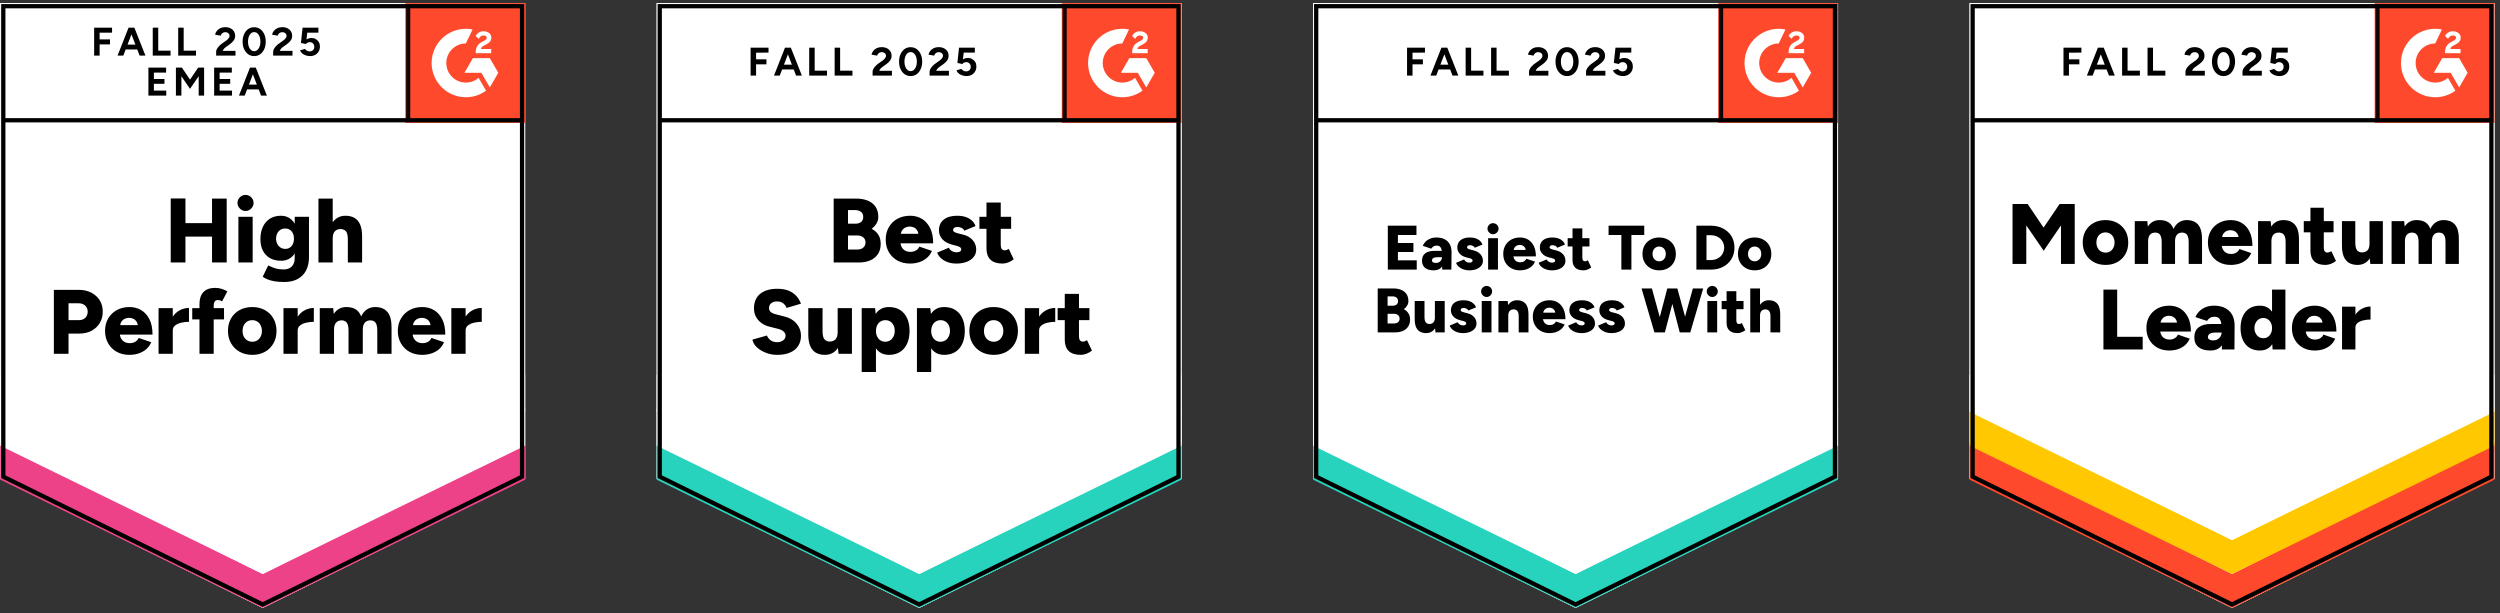
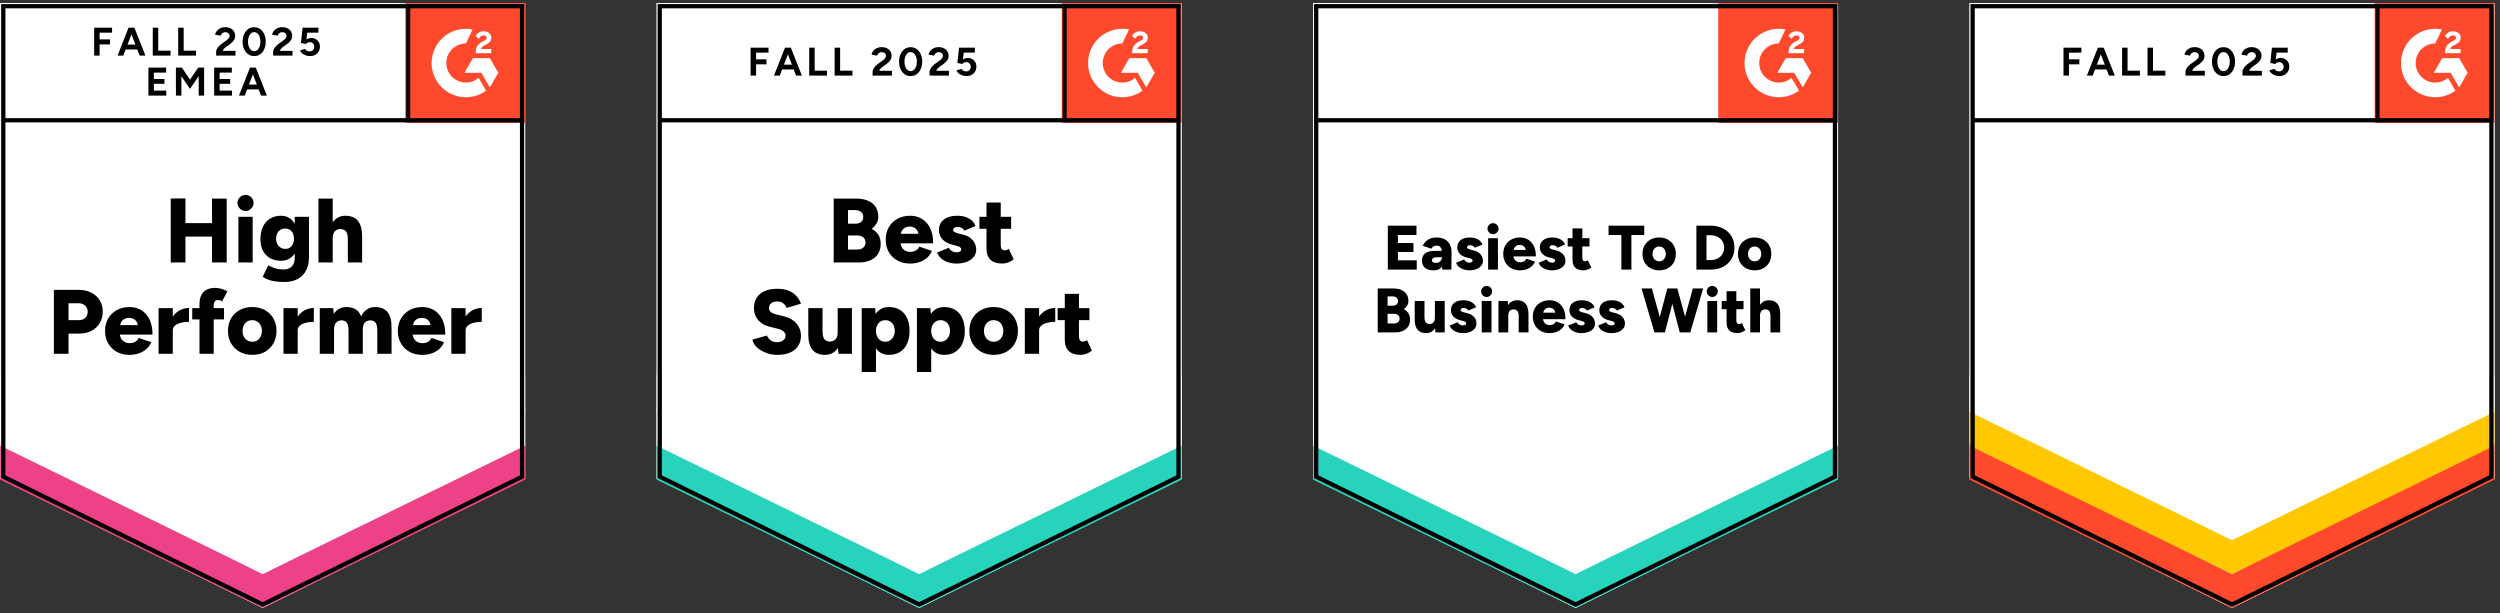
<svg xmlns="http://www.w3.org/2000/svg" width="636" height="156" viewBox="0 0 636 156" fill="none">
  <rect x="0" y="0" width="636" height="156" fill="#333333" stroke="none" />
  <path d="M0.051 121.757L66.825 154.659L133.599 121.757V0.788H0.051V121.757Z" fill="white" />
  <path d="M0.051 121.757L66.825 154.659L133.599 121.757V0.788H0.051V121.757Z" fill="white" />
  <path d="M23.952 14.153V7.04H28.51V8.303L25.345 8.318V10.016H27.987V11.293H25.345V14.153H23.952ZM35.521 14.153L32.792 7.04H34.185L37.002 14.153H35.521ZM29.903 14.153L32.705 7.04H34.098L31.369 14.153H29.903ZM31.224 12.585V11.352H35.681V12.585H31.224ZM38.86 14.153V7.04H40.253V12.89H43.389V14.153H38.86ZM45.334 14.153V7.04H46.727V12.89H49.863V14.153H45.334ZM54.987 14.153V13.123C54.987 12.929 55.05 12.716 55.176 12.484C55.292 12.242 55.461 12.005 55.684 11.773C55.897 11.531 56.148 11.308 56.439 11.105L57.528 10.335C57.673 10.229 57.813 10.113 57.948 9.987C58.074 9.861 58.181 9.721 58.268 9.566C58.355 9.411 58.398 9.266 58.398 9.131C58.398 8.947 58.355 8.787 58.268 8.652C58.181 8.506 58.055 8.395 57.89 8.318C57.736 8.231 57.537 8.187 57.295 8.187C57.092 8.187 56.913 8.231 56.758 8.318C56.594 8.395 56.463 8.502 56.366 8.637C56.26 8.773 56.187 8.918 56.148 9.073L54.711 8.826C54.779 8.487 54.924 8.173 55.147 7.882C55.379 7.592 55.674 7.355 56.032 7.171C56.39 6.997 56.802 6.91 57.266 6.91C57.798 6.91 58.253 7.006 58.631 7.2C59.008 7.384 59.298 7.64 59.502 7.969C59.715 8.298 59.821 8.681 59.821 9.116C59.821 9.552 59.7 9.944 59.458 10.292C59.216 10.631 58.887 10.95 58.471 11.25L57.498 11.947C57.305 12.082 57.136 12.232 56.99 12.397C56.845 12.561 56.739 12.74 56.671 12.934H59.908V14.153H54.987ZM64.669 14.269C64.089 14.269 63.581 14.114 63.145 13.805C62.7 13.486 62.352 13.05 62.1 12.498C61.848 11.947 61.723 11.313 61.723 10.597C61.723 9.881 61.848 9.247 62.1 8.695C62.352 8.144 62.695 7.708 63.131 7.389C63.566 7.079 64.074 6.924 64.655 6.924C65.226 6.924 65.734 7.079 66.179 7.389C66.624 7.708 66.973 8.144 67.224 8.695C67.476 9.247 67.602 9.881 67.602 10.597C67.602 11.313 67.476 11.947 67.224 12.498C66.973 13.05 66.629 13.486 66.194 13.805C65.748 14.114 65.24 14.269 64.669 14.269ZM64.669 13.021C64.969 13.021 65.24 12.915 65.482 12.702C65.724 12.498 65.913 12.213 66.048 11.845C66.184 11.487 66.252 11.071 66.252 10.597C66.252 10.123 66.184 9.702 66.048 9.334C65.913 8.966 65.724 8.681 65.482 8.477C65.24 8.274 64.965 8.173 64.655 8.173C64.345 8.173 64.074 8.274 63.842 8.477C63.6 8.681 63.416 8.966 63.29 9.334C63.155 9.702 63.087 10.123 63.087 10.597C63.087 11.071 63.155 11.487 63.29 11.845C63.416 12.213 63.6 12.498 63.842 12.702C64.084 12.915 64.36 13.021 64.669 13.021ZM69.489 14.153V13.123C69.489 12.929 69.552 12.716 69.677 12.484C69.794 12.242 69.963 12.005 70.186 11.773C70.398 11.531 70.65 11.308 70.94 11.105L72.015 10.335C72.169 10.229 72.315 10.113 72.45 9.987C72.576 9.861 72.682 9.721 72.769 9.566C72.856 9.411 72.9 9.266 72.9 9.131C72.9 8.947 72.856 8.787 72.769 8.652C72.682 8.506 72.556 8.395 72.392 8.318C72.237 8.231 72.039 8.187 71.797 8.187C71.594 8.187 71.415 8.231 71.26 8.318C71.095 8.395 70.965 8.502 70.868 8.637C70.761 8.773 70.689 8.918 70.65 9.073L69.213 8.826C69.281 8.487 69.426 8.173 69.648 7.882C69.871 7.592 70.166 7.355 70.534 7.171C70.892 6.997 71.303 6.91 71.768 6.91C72.3 6.91 72.755 7.006 73.132 7.2C73.51 7.384 73.8 7.64 74.003 7.969C74.216 8.298 74.323 8.681 74.323 9.116C74.323 9.552 74.202 9.944 73.96 10.292C73.718 10.631 73.389 10.95 72.973 11.25L72 11.947C71.806 12.082 71.637 12.232 71.492 12.397C71.347 12.561 71.24 12.74 71.173 12.934H74.41V14.153H69.489ZM78.852 14.269C78.523 14.269 78.189 14.216 77.85 14.11C77.511 14.003 77.202 13.844 76.921 13.631C76.65 13.408 76.452 13.137 76.326 12.818L77.589 12.44C77.734 12.663 77.913 12.823 78.126 12.919C78.329 13.026 78.542 13.079 78.765 13.079C79.123 13.079 79.408 12.973 79.621 12.76C79.844 12.547 79.955 12.261 79.955 11.903C79.955 11.565 79.848 11.284 79.635 11.061C79.423 10.839 79.142 10.727 78.794 10.727C78.581 10.727 78.387 10.776 78.213 10.873C78.039 10.969 77.903 11.081 77.806 11.206L76.558 10.931L76.979 7.04H81V8.303H78.169L77.966 10.002C78.15 9.905 78.353 9.823 78.576 9.755C78.798 9.697 79.04 9.668 79.302 9.668C79.689 9.668 80.037 9.765 80.347 9.958C80.666 10.142 80.923 10.393 81.116 10.713C81.3 11.032 81.392 11.405 81.392 11.831C81.392 12.315 81.281 12.74 81.058 13.108C80.845 13.476 80.55 13.761 80.173 13.964C79.795 14.168 79.355 14.269 78.852 14.269ZM37.757 24.314V17.202H42.257V18.465L39.15 18.479V20.09H41.836V21.324H39.15V23.052H42.3V24.314H37.757ZM44.753 24.314V17.202H46.278L48.339 20.265L50.415 17.202H51.924V24.314H50.545V19.379L48.339 22.602L46.147 19.393V24.314H44.753ZM54.479 24.314V17.202H58.979V18.465L55.873 18.479V20.09H58.558V21.324H55.873V23.052H59.023V24.314H54.479ZM66.411 24.314L63.682 17.202H65.076L67.892 24.314H66.411ZM60.794 24.314L63.595 17.202H64.989L62.26 24.314H60.794ZM62.115 22.747V21.527H66.571V22.747H62.115Z" fill="black" />
  <path d="M53.942 66.774V50.516H57.672V66.774H53.942ZM43.432 66.774V50.487H47.177V66.774H43.432ZM46.089 60.198V56.758H55.931V60.198H46.089ZM60.648 66.774V55.161H64.277V66.774H60.648ZM62.463 53.681C61.921 53.681 61.442 53.473 61.026 53.056C60.619 52.65 60.416 52.176 60.416 51.634C60.416 51.063 60.619 50.579 61.026 50.182C61.442 49.785 61.921 49.587 62.463 49.587C63.014 49.587 63.493 49.785 63.9 50.182C64.306 50.579 64.51 51.063 64.51 51.634C64.51 52.176 64.306 52.65 63.9 53.056C63.493 53.473 63.014 53.681 62.463 53.681ZM72.334 71.739C71.385 71.739 70.558 71.681 69.852 71.564C69.155 71.439 68.555 71.274 68.052 71.071C67.558 70.868 67.151 70.645 66.832 70.403L68.24 67.514C68.492 67.621 68.787 67.757 69.126 67.921C69.464 68.085 69.88 68.231 70.374 68.356C70.877 68.482 71.477 68.545 72.174 68.545C72.716 68.545 73.2 68.439 73.626 68.226C74.052 68.013 74.38 67.689 74.613 67.253C74.855 66.808 74.976 66.252 74.976 65.584V55.161H78.605V65.453C78.605 66.75 78.358 67.873 77.864 68.821C77.361 69.76 76.645 70.481 75.716 70.984C74.787 71.487 73.66 71.739 72.334 71.739ZM71.492 66.339C70.408 66.339 69.474 66.116 68.69 65.671C67.916 65.226 67.316 64.597 66.89 63.784C66.464 62.961 66.251 61.984 66.251 60.852C66.251 59.613 66.464 58.553 66.89 57.673C67.316 56.792 67.916 56.105 68.69 55.611C69.474 55.127 70.408 54.886 71.492 54.886C72.392 54.886 73.171 55.127 73.829 55.611C74.487 56.105 74.995 56.797 75.353 57.687C75.711 58.587 75.89 59.666 75.89 60.924C75.89 62.037 75.711 62.995 75.353 63.798C74.995 64.602 74.487 65.226 73.829 65.671C73.171 66.116 72.392 66.339 71.492 66.339ZM72.566 63.319C73.031 63.319 73.427 63.203 73.756 62.971C74.095 62.748 74.352 62.444 74.526 62.056C74.7 61.669 74.787 61.229 74.787 60.736C74.787 60.213 74.695 59.758 74.511 59.371C74.327 58.984 74.071 58.679 73.742 58.456C73.403 58.244 73.001 58.137 72.537 58.137C72.092 58.137 71.695 58.244 71.347 58.456C70.998 58.679 70.727 58.984 70.534 59.371C70.34 59.758 70.234 60.213 70.214 60.736C70.234 61.229 70.34 61.669 70.534 62.056C70.727 62.444 71.003 62.748 71.361 62.971C71.71 63.203 72.111 63.319 72.566 63.319ZM81.014 66.774V50.516H84.643V66.774H81.014ZM88.49 66.774V60.823H92.119V66.774H88.49ZM88.49 60.823C88.49 60.203 88.422 59.715 88.287 59.356C88.151 58.989 87.948 58.723 87.677 58.558C87.416 58.384 87.106 58.287 86.748 58.268C86.052 58.258 85.529 58.452 85.18 58.848C84.823 59.236 84.643 59.836 84.643 60.648H83.555C83.555 59.419 83.739 58.374 84.106 57.513C84.474 56.661 84.982 56.008 85.63 55.553C86.269 55.108 87.01 54.886 87.852 54.886C88.79 54.886 89.579 55.074 90.218 55.452C90.847 55.829 91.321 56.405 91.64 57.179C91.96 57.953 92.119 58.945 92.119 60.155V60.823H88.49ZM13.703 90V73.742H20.09C21.261 73.742 22.306 73.979 23.226 74.453C24.135 74.927 24.852 75.576 25.374 76.398C25.887 77.231 26.143 78.194 26.143 79.287C26.143 80.361 25.892 81.319 25.389 82.161C24.885 83.003 24.184 83.666 23.284 84.15C22.393 84.624 21.368 84.861 20.206 84.861H17.434V90H13.703ZM17.434 81.436H20.105C20.773 81.436 21.31 81.237 21.716 80.84C22.113 80.444 22.311 79.926 22.311 79.287C22.311 78.658 22.098 78.145 21.672 77.748C21.247 77.352 20.685 77.153 19.989 77.153H17.434V81.436ZM32.908 90.276C31.698 90.276 30.629 90.019 29.7 89.507C28.771 88.984 28.045 88.268 27.523 87.358C26.99 86.439 26.724 85.384 26.724 84.194C26.724 82.984 26.99 81.924 27.523 81.014C28.064 80.095 28.8 79.384 29.729 78.881C30.658 78.368 31.732 78.111 32.952 78.111C34.055 78.111 35.047 78.373 35.927 78.895C36.808 79.427 37.51 80.211 38.032 81.247C38.545 82.282 38.801 83.574 38.801 85.123H30.077L30.469 84.687C30.469 85.21 30.576 85.674 30.789 86.081C31.011 86.477 31.316 86.782 31.703 86.995C32.09 87.198 32.521 87.3 32.995 87.3C33.566 87.3 34.05 87.174 34.447 86.923C34.843 86.671 35.119 86.352 35.274 85.965L38.482 87.053C38.172 87.779 37.732 88.384 37.161 88.868C36.6 89.342 35.956 89.695 35.23 89.927C34.505 90.16 33.73 90.276 32.908 90.276ZM30.556 83.177L30.193 82.713H35.39L35.071 83.177C35.071 82.597 34.955 82.137 34.722 81.798C34.49 81.46 34.2 81.218 33.852 81.073C33.513 80.927 33.174 80.855 32.835 80.855C32.497 80.855 32.153 80.927 31.805 81.073C31.456 81.218 31.161 81.46 30.919 81.798C30.677 82.137 30.556 82.597 30.556 83.177ZM43.011 83.99C43.011 82.732 43.263 81.687 43.766 80.855C44.269 80.013 44.903 79.384 45.668 78.968C46.432 78.552 47.235 78.344 48.077 78.344V81.871C47.361 81.871 46.689 81.948 46.06 82.103C45.431 82.258 44.922 82.495 44.535 82.814C44.148 83.134 43.955 83.54 43.955 84.034L43.011 83.99ZM40.34 90V78.387H43.955V90H40.34ZM50.748 90V77.313C50.748 76.045 51.077 75.048 51.735 74.323C52.403 73.597 53.429 73.234 54.813 73.234C55.316 73.234 55.848 73.321 56.41 73.495C56.971 73.679 57.45 73.887 57.847 74.119L56.497 76.674C56.313 76.548 56.129 76.457 55.945 76.398C55.761 76.35 55.592 76.326 55.437 76.326C55.06 76.326 54.789 76.452 54.624 76.703C54.45 76.955 54.363 77.376 54.363 77.966V90H50.748ZM48.905 81.247V78.387H56.99V81.247H48.905ZM64.219 90.276C62.99 90.276 61.911 90.019 60.982 89.507C60.053 88.984 59.322 88.268 58.79 87.358C58.258 86.439 57.992 85.384 57.992 84.194C57.992 83.003 58.248 81.948 58.761 81.029C59.284 80.119 60.014 79.403 60.953 78.881C61.892 78.368 62.956 78.111 64.147 78.111C65.366 78.111 66.445 78.368 67.384 78.881C68.323 79.403 69.048 80.119 69.561 81.029C70.084 81.948 70.345 83.003 70.345 84.194C70.345 85.384 70.084 86.439 69.561 87.358C69.048 88.268 68.327 88.984 67.398 89.507C66.469 90.019 65.41 90.276 64.219 90.276ZM64.219 86.937C64.684 86.937 65.095 86.821 65.453 86.589C65.821 86.356 66.106 86.032 66.31 85.616C66.522 85.21 66.629 84.736 66.629 84.194C66.629 83.652 66.522 83.177 66.31 82.771C66.106 82.355 65.816 82.031 65.439 81.798C65.071 81.566 64.645 81.45 64.161 81.45C63.687 81.45 63.261 81.566 62.884 81.798C62.516 82.031 62.226 82.355 62.013 82.771C61.81 83.177 61.708 83.652 61.708 84.194C61.708 84.736 61.81 85.21 62.013 85.616C62.226 86.032 62.521 86.356 62.898 86.589C63.276 86.821 63.716 86.937 64.219 86.937ZM74.787 83.99C74.787 82.732 75.039 81.687 75.542 80.855C76.045 80.013 76.679 79.384 77.443 78.968C78.208 78.552 79.006 78.344 79.839 78.344V81.871C79.132 81.871 78.464 81.948 77.835 82.103C77.206 82.258 76.698 82.495 76.311 82.814C75.924 83.134 75.731 83.54 75.731 84.034L74.787 83.99ZM72.116 90V78.387H75.731V90H72.116ZM81.348 90V78.387H84.774L84.905 79.853C85.282 79.282 85.742 78.847 86.284 78.547C86.835 78.257 87.445 78.111 88.113 78.111C89.071 78.111 89.864 78.31 90.493 78.707C91.123 79.094 91.582 79.694 91.873 80.507C92.231 79.732 92.719 79.137 93.339 78.721C93.958 78.314 94.655 78.111 95.429 78.111C96.823 78.111 97.873 78.537 98.579 79.389C99.285 80.24 99.629 81.561 99.61 83.352V90H95.981V84.048C95.981 83.429 95.918 82.94 95.792 82.582C95.656 82.215 95.468 81.948 95.226 81.784C94.974 81.61 94.679 81.513 94.34 81.493C93.672 81.484 93.164 81.677 92.816 82.074C92.468 82.461 92.293 83.061 92.293 83.874V90H88.664V84.048C88.664 83.429 88.602 82.94 88.476 82.582C88.34 82.215 88.151 81.948 87.91 81.784C87.658 81.61 87.363 81.513 87.024 81.493C86.356 81.484 85.848 81.677 85.5 82.074C85.151 82.461 84.977 83.061 84.977 83.874V90H81.348ZM107.39 90.276C106.181 90.276 105.111 90.019 104.182 89.507C103.253 88.984 102.527 88.268 102.005 87.358C101.472 86.439 101.206 85.384 101.206 84.194C101.206 82.984 101.477 81.924 102.019 81.014C102.551 80.095 103.282 79.384 104.211 78.881C105.14 78.368 106.214 78.111 107.434 78.111C108.537 78.111 109.529 78.373 110.41 78.895C111.29 79.427 111.992 80.211 112.514 81.247C113.027 82.282 113.284 83.574 113.284 85.123H104.56L104.952 84.687C104.952 85.21 105.058 85.674 105.271 86.081C105.493 86.477 105.798 86.782 106.185 86.995C106.572 87.198 107.003 87.3 107.477 87.3C108.058 87.3 108.542 87.174 108.929 86.923C109.326 86.671 109.601 86.352 109.756 85.965L112.964 87.053C112.655 87.779 112.219 88.384 111.658 88.868C111.087 89.342 110.439 89.695 109.713 89.927C108.987 90.16 108.213 90.276 107.39 90.276ZM105.039 83.177L104.676 82.713H109.872L109.553 83.177C109.553 82.597 109.437 82.137 109.205 81.798C108.972 81.46 108.687 81.218 108.348 81.073C108 80.927 107.656 80.855 107.318 80.855C106.979 80.855 106.635 80.927 106.287 81.073C105.939 81.218 105.643 81.46 105.402 81.798C105.16 82.137 105.039 82.597 105.039 83.177ZM117.493 83.99C117.493 82.732 117.745 81.687 118.248 80.855C118.751 80.013 119.385 79.384 120.15 78.968C120.914 78.552 121.718 78.344 122.56 78.344V81.871C121.843 81.871 121.171 81.948 120.542 82.103C119.922 82.258 119.419 82.495 119.032 82.814C118.645 83.134 118.451 83.54 118.451 84.034L117.493 83.99ZM114.822 90V78.387H118.451V90H114.822Z" fill="black" />
  <path d="M103.115 0.788H133.599V31.272H103.115V0.788Z" fill="#FF492C" />
  <mask id="mask0_2964_8730" style="mask-type:luminance" maskUnits="userSpaceOnUse" x="103" y="0" width="31" height="32">
    <path d="M103.115 0.788H133.599V31.272H103.115V0.788Z" fill="white" />
  </mask>
  <g mask="url(#mask0_2964_8730)">
    <path fill-rule="evenodd" clip-rule="evenodd" d="M124.964 12.462H122.36C122.431 12.054 122.682 11.826 123.193 11.568L123.673 11.324C124.531 10.884 124.988 10.389 124.988 9.582C124.997 9.348 124.948 9.116 124.845 8.906C124.742 8.697 124.588 8.516 124.398 8.38C124.012 8.09 123.54 7.948 122.997 7.948C122.576 7.943 122.163 8.061 121.808 8.286C121.467 8.487 121.193 8.785 121.021 9.142L121.776 9.896C122.068 9.306 122.493 9.016 123.052 9.016C123.524 9.016 123.816 9.26 123.816 9.597C123.816 9.88 123.673 10.115 123.13 10.389L122.824 10.539C122.155 10.877 121.69 11.261 121.423 11.7C121.155 12.133 121.021 12.69 121.021 13.358V13.538H124.964V12.463V12.462ZM124.608 14.785H120.303L118.15 18.515H122.455L124.608 22.246L126.762 18.515L124.608 14.785Z" fill="white" />
    <path fill-rule="evenodd" clip-rule="evenodd" d="M118.515 21.008C117.196 21.007 115.93 20.482 114.997 19.549C114.063 18.616 113.538 17.351 113.536 16.032C113.539 14.712 114.064 13.447 114.997 12.515C115.931 11.582 117.196 11.058 118.515 11.057L120.22 7.492C118.956 7.239 117.652 7.27 116.402 7.582C115.152 7.894 113.987 8.48 112.991 9.297C111.994 10.114 111.191 11.142 110.64 12.306C110.089 13.471 109.803 14.743 109.803 16.032C109.803 17.175 110.028 18.308 110.466 19.365C110.904 20.422 111.546 21.382 112.355 22.19C113.164 22.999 114.125 23.64 115.182 24.078C116.239 24.515 117.371 24.74 118.515 24.74C120.36 24.743 122.157 24.158 123.647 23.07L121.76 19.801C120.858 20.58 119.707 21.008 118.515 21.008Z" fill="white" />
    <path d="M103.825 1.756V30.597" stroke="black" stroke-width="1.085" />
  </g>
  <path d="M0.051 122.027V112.591L66.825 146.039L133.599 112.591V122.027L66.825 154.659L0.051 122.027Z" fill="#EE4288" />
  <path d="M0.051 113.384V103.949L66.825 137.397L133.599 103.949V113.384L66.825 146.016L0.051 113.384Z" fill="white" />
  <path d="M0.051 104.769V95.333L66.825 128.783L133.599 95.333V104.769L66.825 137.401L0.051 104.769Z" fill="white" />
  <path d="M132.982 30.597H0.958M132.811 121.268L66.825 153.781L0.839 121.268V1.576H132.811V121.268Z" stroke="black" stroke-width="1.085" />
  <path d="M167.051 121.757L233.825 154.659L300.599 121.757V0.788H167.051V121.757Z" fill="white" />
  <path d="M167.051 121.757L233.825 154.659L300.599 121.757V0.788H167.051V121.757Z" fill="white" />
  <path d="M190.952 19.234V12.121H195.51V13.384L192.345 13.398V15.097H194.987V16.374H192.345V19.234H190.952ZM202.521 19.234L199.792 12.121H201.186L204.002 19.234H202.521ZM196.903 19.234L199.705 12.121H201.098L198.369 19.234H196.903ZM198.224 17.666V16.447H202.681V17.666H198.224ZM205.86 19.234V12.121H207.253V17.971H210.389V19.234H205.86ZM212.334 19.234V12.121H213.727V17.971H216.863V19.234H212.334ZM221.987 19.234V18.203C221.987 18.01 222.05 17.797 222.176 17.564C222.292 17.323 222.461 17.085 222.684 16.853C222.897 16.611 223.148 16.389 223.439 16.186L224.527 15.416C224.673 15.31 224.813 15.194 224.948 15.068C225.074 14.942 225.181 14.802 225.268 14.647C225.355 14.492 225.398 14.347 225.398 14.211C225.398 14.027 225.355 13.868 225.268 13.732C225.181 13.587 225.055 13.476 224.89 13.398C224.736 13.311 224.537 13.268 224.295 13.268C224.092 13.268 223.913 13.311 223.758 13.398C223.594 13.476 223.463 13.582 223.366 13.718C223.26 13.853 223.187 13.998 223.148 14.153L221.711 13.906C221.779 13.568 221.924 13.253 222.147 12.963C222.379 12.673 222.674 12.435 223.032 12.252C223.39 12.077 223.802 11.99 224.266 11.99C224.798 11.99 225.253 12.087 225.631 12.281C226.008 12.464 226.298 12.721 226.502 13.05C226.715 13.379 226.821 13.761 226.821 14.197C226.821 14.632 226.7 15.024 226.458 15.373C226.216 15.711 225.887 16.031 225.471 16.331L224.498 17.027C224.305 17.163 224.136 17.313 223.99 17.477C223.845 17.642 223.739 17.821 223.671 18.015H226.908V19.234H221.987ZM231.669 19.35C231.089 19.35 230.581 19.195 230.145 18.886C229.7 18.566 229.352 18.131 229.1 17.579C228.848 17.027 228.723 16.393 228.723 15.677C228.723 14.961 228.848 14.327 229.1 13.776C229.352 13.224 229.695 12.789 230.131 12.469C230.566 12.16 231.074 12.005 231.655 12.005C232.226 12.005 232.734 12.16 233.179 12.469C233.624 12.789 233.973 13.224 234.224 13.776C234.476 14.327 234.602 14.961 234.602 15.677C234.602 16.393 234.476 17.027 234.224 17.579C233.973 18.131 233.629 18.566 233.194 18.886C232.748 19.195 232.24 19.35 231.669 19.35ZM231.669 18.102C231.969 18.102 232.24 17.995 232.482 17.782C232.724 17.579 232.913 17.294 233.048 16.926C233.184 16.568 233.252 16.152 233.252 15.677C233.252 15.203 233.184 14.782 233.048 14.415C232.913 14.047 232.724 13.761 232.482 13.558C232.24 13.355 231.965 13.253 231.655 13.253C231.345 13.253 231.074 13.355 230.842 13.558C230.6 13.761 230.416 14.047 230.29 14.415C230.155 14.782 230.087 15.203 230.087 15.677C230.087 16.152 230.155 16.568 230.29 16.926C230.416 17.294 230.6 17.579 230.842 17.782C231.084 17.995 231.36 18.102 231.669 18.102ZM236.489 19.234V18.203C236.489 18.01 236.552 17.797 236.677 17.564C236.794 17.323 236.963 17.085 237.186 16.853C237.398 16.611 237.65 16.389 237.94 16.186L239.015 15.416C239.169 15.31 239.315 15.194 239.45 15.068C239.576 14.942 239.682 14.802 239.769 14.647C239.856 14.492 239.9 14.347 239.9 14.211C239.9 14.027 239.856 13.868 239.769 13.732C239.682 13.587 239.556 13.476 239.392 13.398C239.237 13.311 239.039 13.268 238.797 13.268C238.594 13.268 238.415 13.311 238.26 13.398C238.095 13.476 237.965 13.582 237.868 13.718C237.761 13.853 237.689 13.998 237.65 14.153L236.213 13.906C236.281 13.568 236.426 13.253 236.648 12.963C236.871 12.673 237.166 12.435 237.534 12.252C237.892 12.077 238.303 11.99 238.768 11.99C239.3 11.99 239.755 12.087 240.132 12.281C240.51 12.464 240.8 12.721 241.003 13.05C241.216 13.379 241.323 13.761 241.323 14.197C241.323 14.632 241.202 15.024 240.96 15.373C240.718 15.711 240.389 16.031 239.973 16.331L239 17.027C238.806 17.163 238.637 17.313 238.492 17.477C238.347 17.642 238.24 17.821 238.173 18.015H241.41V19.234H236.489ZM245.852 19.35C245.523 19.35 245.189 19.297 244.85 19.19C244.511 19.084 244.202 18.924 243.921 18.711C243.65 18.489 243.452 18.218 243.326 17.898L244.589 17.521C244.734 17.744 244.913 17.903 245.126 18C245.329 18.106 245.542 18.16 245.765 18.16C246.123 18.16 246.408 18.053 246.621 17.84C246.844 17.627 246.955 17.342 246.955 16.984C246.955 16.645 246.848 16.364 246.636 16.142C246.423 15.919 246.142 15.808 245.794 15.808C245.581 15.808 245.387 15.856 245.213 15.953C245.039 16.05 244.903 16.161 244.806 16.287L243.558 16.011L243.979 12.121H248V13.384H245.169L244.966 15.082C245.15 14.986 245.353 14.903 245.576 14.835C245.798 14.777 246.04 14.748 246.302 14.748C246.689 14.748 247.037 14.845 247.347 15.039C247.666 15.223 247.923 15.474 248.116 15.793C248.3 16.113 248.392 16.485 248.392 16.911C248.392 17.395 248.281 17.821 248.058 18.189C247.845 18.556 247.55 18.842 247.173 19.045C246.795 19.248 246.355 19.35 245.852 19.35Z" fill="black" />
  <path d="M212.087 66.774V50.516H217.777C218.89 50.516 219.872 50.685 220.724 51.024C221.576 51.363 222.243 51.881 222.727 52.577C223.201 53.274 223.439 54.16 223.439 55.234C223.439 55.805 223.289 56.342 222.989 56.845C222.689 57.348 222.277 57.803 221.755 58.21C222.49 58.597 223.056 59.1 223.453 59.719C223.85 60.348 224.048 61.123 224.048 62.042C224.048 63.058 223.816 63.919 223.352 64.626C222.887 65.332 222.243 65.865 221.421 66.223C220.598 66.59 219.64 66.774 218.547 66.774H212.087ZM215.731 63.479H218.126C218.764 63.479 219.268 63.31 219.635 62.971C220.003 62.642 220.187 62.216 220.187 61.694C220.187 61.132 219.993 60.692 219.606 60.373C219.219 60.053 218.687 59.894 218.01 59.894H215.731V63.479ZM215.731 56.903H217.661C218.252 56.903 218.726 56.753 219.084 56.453C219.432 56.153 219.606 55.732 219.606 55.19C219.606 54.629 219.418 54.198 219.04 53.898C218.663 53.598 218.155 53.448 217.516 53.448H215.731V56.903ZM231.51 67.05C230.3 67.05 229.231 66.793 228.302 66.281C227.372 65.758 226.642 65.042 226.11 64.132C225.587 63.213 225.326 62.158 225.326 60.968C225.326 59.758 225.592 58.698 226.124 57.789C226.656 56.869 227.387 56.158 228.316 55.655C229.245 55.142 230.324 54.886 231.553 54.886C232.647 54.886 233.639 55.147 234.529 55.669C235.41 56.202 236.106 56.986 236.619 58.021C237.142 59.056 237.403 60.348 237.403 61.897H228.664L229.071 61.461C229.071 61.984 229.177 62.448 229.39 62.855C229.603 63.252 229.903 63.556 230.29 63.769C230.677 63.973 231.113 64.074 231.597 64.074C232.168 64.074 232.652 63.948 233.048 63.697C233.445 63.445 233.721 63.126 233.876 62.739L237.084 63.827C236.774 64.553 236.334 65.158 235.763 65.642C235.201 66.116 234.558 66.469 233.832 66.702C233.097 66.934 232.322 67.05 231.51 67.05ZM229.158 59.952L228.781 59.487H233.992L233.658 59.952C233.658 59.371 233.542 58.911 233.31 58.573C233.077 58.234 232.792 57.992 232.453 57.847C232.114 57.702 231.776 57.629 231.437 57.629C231.098 57.629 230.755 57.702 230.406 57.847C230.058 57.992 229.763 58.234 229.521 58.573C229.279 58.911 229.158 59.371 229.158 59.952ZM243.297 67.05C242.542 67.05 241.835 66.939 241.177 66.716C240.519 66.493 239.948 66.174 239.464 65.758C238.99 65.352 238.637 64.853 238.405 64.263L241.381 63.014C241.574 63.411 241.85 63.706 242.208 63.9C242.566 64.094 242.929 64.19 243.297 64.19C243.684 64.19 243.989 64.127 244.211 64.002C244.424 63.866 244.531 63.682 244.531 63.45C244.531 63.208 244.419 63.014 244.197 62.869C243.974 62.734 243.655 62.613 243.239 62.506L242.237 62.245C241.153 61.965 240.321 61.505 239.74 60.866C239.16 60.218 238.869 59.468 238.869 58.616C238.869 57.426 239.281 56.506 240.103 55.858C240.916 55.21 242.053 54.886 243.514 54.886C244.337 54.886 245.058 54.992 245.677 55.205C246.306 55.427 246.834 55.732 247.26 56.119C247.685 56.516 247.99 56.981 248.174 57.513L245.3 58.689C245.193 58.379 244.971 58.142 244.632 57.977C244.303 57.823 243.935 57.745 243.529 57.745C243.19 57.745 242.929 57.818 242.745 57.963C242.561 58.108 242.469 58.306 242.469 58.558C242.469 58.742 242.581 58.897 242.803 59.023C243.026 59.158 243.355 59.279 243.79 59.386L245.024 59.69C245.75 59.874 246.36 60.155 246.853 60.532C247.347 60.919 247.719 61.364 247.971 61.868C248.222 62.371 248.348 62.908 248.348 63.479C248.348 64.205 248.135 64.834 247.71 65.366C247.284 65.898 246.689 66.314 245.924 66.615C245.169 66.905 244.293 67.05 243.297 67.05ZM255.055 67.05C253.681 67.05 252.655 66.721 251.977 66.063C251.3 65.405 250.961 64.466 250.961 63.247V51.532H254.59V62.332C254.59 62.797 254.677 63.14 254.852 63.363C255.016 63.576 255.277 63.682 255.635 63.682C255.771 63.682 255.935 63.648 256.129 63.581C256.313 63.513 256.482 63.426 256.637 63.319L257.885 65.961C257.518 66.271 257.072 66.532 256.55 66.745C256.037 66.948 255.539 67.05 255.055 67.05ZM249.161 58.21V55.161H257.232V58.21H249.161ZM197.76 90.276C196.966 90.276 196.211 90.174 195.495 89.971C194.769 89.758 194.116 89.468 193.535 89.1C192.955 88.742 192.481 88.335 192.113 87.881C191.745 87.416 191.513 86.923 191.416 86.4L195.103 85.355C195.277 85.8 195.577 86.192 196.003 86.531C196.429 86.86 196.966 87.034 197.614 87.053C198.253 87.063 198.785 86.913 199.211 86.603C199.637 86.293 199.85 85.892 199.85 85.398C199.85 85.011 199.7 84.673 199.4 84.382C199.09 84.082 198.66 83.855 198.108 83.7L195.8 83.119C194.997 82.926 194.3 82.611 193.71 82.176C193.11 81.74 192.645 81.208 192.316 80.579C191.977 79.95 191.808 79.234 191.808 78.431C191.808 76.873 192.326 75.653 193.361 74.773C194.406 73.902 195.872 73.466 197.76 73.466C198.795 73.466 199.7 73.606 200.474 73.887C201.248 74.177 201.911 74.603 202.463 75.165C203.014 75.716 203.45 76.413 203.769 77.255L200.097 78.344C199.981 77.927 199.714 77.545 199.298 77.197C198.892 76.858 198.364 76.689 197.716 76.689C197.058 76.689 196.55 76.839 196.192 77.139C195.824 77.429 195.64 77.855 195.64 78.416C195.64 78.803 195.79 79.123 196.09 79.374C196.381 79.626 196.782 79.814 197.295 79.94L199.589 80.521C200.905 80.85 201.931 81.46 202.666 82.35C203.401 83.24 203.769 84.252 203.769 85.384C203.769 86.4 203.532 87.271 203.058 87.997C202.593 88.732 201.911 89.293 201.011 89.681C200.111 90.077 199.027 90.276 197.76 90.276ZM213.321 90L213.103 87.866V78.387H216.732V90H213.321ZM205.627 84.339V78.387H209.256V84.339H205.627ZM209.256 84.339C209.256 84.939 209.324 85.423 209.46 85.79C209.605 86.168 209.808 86.439 210.069 86.603C210.331 86.777 210.64 86.874 210.998 86.894C211.695 86.894 212.222 86.695 212.581 86.298C212.929 85.902 213.103 85.306 213.103 84.513H214.206C214.206 85.742 214.018 86.787 213.64 87.648C213.272 88.5 212.764 89.153 212.116 89.608C211.477 90.053 210.732 90.276 209.881 90.276C208.952 90.276 208.168 90.087 207.529 89.71C206.9 89.332 206.426 88.756 206.106 87.982C205.787 87.208 205.627 86.216 205.627 85.006V84.339H209.256ZM219.214 94.645V78.387H222.626L222.843 80.521V94.645H219.214ZM226.139 90.276C225.181 90.276 224.377 90.034 223.729 89.55C223.071 89.056 222.582 88.355 222.263 87.445C221.934 86.535 221.769 85.452 221.769 84.194C221.769 82.926 221.934 81.837 222.263 80.927C222.582 80.027 223.071 79.331 223.729 78.837C224.377 78.353 225.181 78.111 226.139 78.111C227.222 78.111 228.161 78.353 228.955 78.837C229.739 79.331 230.339 80.027 230.755 80.927C231.181 81.837 231.393 82.926 231.393 84.194C231.393 85.452 231.181 86.535 230.755 87.445C230.339 88.355 229.739 89.056 228.955 89.55C228.161 90.034 227.222 90.276 226.139 90.276ZM225.21 86.937C225.674 86.937 226.085 86.821 226.443 86.589C226.802 86.356 227.087 86.032 227.3 85.616C227.513 85.21 227.619 84.736 227.619 84.194C227.619 83.652 227.522 83.177 227.329 82.771C227.126 82.355 226.84 82.031 226.472 81.798C226.114 81.566 225.703 81.45 225.239 81.45C224.774 81.45 224.358 81.566 223.99 81.798C223.622 82.031 223.342 82.355 223.148 82.771C222.945 83.197 222.843 83.671 222.843 84.194C222.843 84.736 222.945 85.21 223.148 85.616C223.342 86.032 223.618 86.356 223.976 86.589C224.334 86.821 224.745 86.937 225.21 86.937ZM233.266 94.645V78.387H236.677L236.895 80.521V94.645H233.266ZM240.19 90.276C239.232 90.276 238.429 90.034 237.781 89.55C237.122 89.056 236.634 88.355 236.314 87.445C235.985 86.535 235.821 85.452 235.821 84.194C235.821 82.926 235.985 81.837 236.314 80.927C236.634 80.027 237.122 79.331 237.781 78.837C238.429 78.353 239.232 78.111 240.19 78.111C241.274 78.111 242.213 78.353 243.006 78.837C243.79 79.331 244.39 80.027 244.806 80.927C245.232 81.837 245.445 82.926 245.445 84.194C245.445 85.452 245.232 86.535 244.806 87.445C244.39 88.355 243.79 89.056 243.006 89.55C242.213 90.034 241.274 90.276 240.19 90.276ZM239.261 86.937C239.726 86.937 240.137 86.821 240.495 86.589C240.853 86.356 241.139 86.032 241.352 85.616C241.564 85.21 241.671 84.736 241.671 84.194C241.671 83.652 241.574 83.177 241.381 82.771C241.177 82.355 240.892 82.031 240.524 81.798C240.166 81.566 239.755 81.45 239.29 81.45C238.826 81.45 238.41 81.566 238.042 81.798C237.674 82.031 237.393 82.355 237.2 82.771C236.997 83.197 236.895 83.671 236.895 84.194C236.895 84.736 236.997 85.21 237.2 85.616C237.393 86.032 237.669 86.356 238.027 86.589C238.385 86.821 238.797 86.937 239.261 86.937ZM252.819 90.276C251.6 90.276 250.526 90.019 249.597 89.506C248.668 88.984 247.937 88.268 247.405 87.358C246.872 86.439 246.606 85.384 246.606 84.194C246.606 83.003 246.863 81.948 247.376 81.029C247.898 80.119 248.629 79.403 249.568 78.881C250.497 78.368 251.561 78.111 252.761 78.111C253.981 78.111 255.06 78.368 255.998 78.881C256.937 79.403 257.663 80.119 258.176 81.029C258.698 81.948 258.96 83.003 258.96 84.194C258.96 85.384 258.698 86.439 258.176 87.358C257.663 88.268 256.942 88.984 256.013 89.506C255.084 90.019 254.019 90.276 252.819 90.276ZM252.819 86.937C253.284 86.937 253.7 86.821 254.068 86.589C254.435 86.356 254.721 86.032 254.924 85.616C255.137 85.21 255.243 84.736 255.243 84.194C255.243 83.652 255.137 83.177 254.924 82.771C254.721 82.355 254.431 82.031 254.053 81.798C253.685 81.566 253.26 81.45 252.776 81.45C252.302 81.45 251.876 81.566 251.498 81.798C251.131 82.031 250.84 82.355 250.627 82.771C250.424 83.177 250.322 83.652 250.322 84.194C250.322 84.736 250.424 85.21 250.627 85.616C250.84 86.032 251.135 86.356 251.513 86.589C251.89 86.821 252.326 86.937 252.819 86.937ZM263.387 83.99C263.387 82.732 263.639 81.687 264.142 80.855C264.645 80.013 265.284 79.384 266.058 78.968C266.822 78.552 267.621 78.344 268.453 78.344V81.871C267.747 81.871 267.079 81.948 266.45 82.103C265.821 82.258 265.313 82.495 264.926 82.814C264.539 83.134 264.345 83.54 264.345 84.034L263.387 83.99ZM260.716 90V78.387H264.345V90H260.716ZM274.956 90.276C273.582 90.276 272.556 89.947 271.879 89.289C271.211 88.631 270.877 87.692 270.877 86.473V74.758H274.492V85.558C274.492 86.023 274.579 86.366 274.753 86.589C274.918 86.802 275.179 86.908 275.537 86.908C275.682 86.908 275.847 86.874 276.031 86.806C276.214 86.739 276.384 86.652 276.539 86.545L277.787 89.187C277.419 89.497 276.974 89.758 276.452 89.971C275.939 90.174 275.44 90.276 274.956 90.276ZM269.063 81.436V78.387H277.148V81.436H269.063Z" fill="black" />
  <path d="M270.115 0.788H300.599V31.272H270.115V0.788Z" fill="#FF492C" />
  <mask id="mask1_2964_8730" style="mask-type:luminance" maskUnits="userSpaceOnUse" x="270" y="0" width="31" height="32">
    <path d="M270.115 0.788H300.599V31.272H270.115V0.788Z" fill="white" />
  </mask>
  <g mask="url(#mask1_2964_8730)">
    <path fill-rule="evenodd" clip-rule="evenodd" d="M291.964 12.462H289.36C289.431 12.054 289.682 11.826 290.193 11.568L290.673 11.324C291.531 10.884 291.988 10.389 291.988 9.582C291.997 9.348 291.948 9.116 291.845 8.906C291.742 8.697 291.588 8.516 291.398 8.38C291.012 8.09 290.54 7.948 289.997 7.948C289.576 7.943 289.163 8.061 288.808 8.286C288.467 8.487 288.193 8.785 288.021 9.142L288.776 9.896C289.068 9.306 289.493 9.016 290.052 9.016C290.524 9.016 290.816 9.26 290.816 9.597C290.816 9.88 290.673 10.115 290.13 10.389L289.824 10.539C289.155 10.877 288.69 11.261 288.423 11.7C288.155 12.133 288.021 12.69 288.021 13.358V13.538H291.964V12.463V12.462ZM291.608 14.785H287.303L285.15 18.515H289.455L291.608 22.246L293.762 18.515L291.608 14.785Z" fill="white" />
    <path fill-rule="evenodd" clip-rule="evenodd" d="M285.515 21.008C284.196 21.007 282.93 20.482 281.997 19.549C281.063 18.616 280.538 17.351 280.536 16.032C280.539 14.712 281.064 13.447 281.997 12.515C282.931 11.582 284.196 11.058 285.515 11.057L287.22 7.492C285.956 7.239 284.652 7.27 283.402 7.582C282.152 7.894 280.987 8.48 279.991 9.297C278.994 10.114 278.191 11.142 277.64 12.306C277.089 13.471 276.803 14.743 276.803 16.032C276.803 17.175 277.028 18.308 277.466 19.365C277.904 20.422 278.546 21.382 279.355 22.19C280.164 22.999 281.125 23.64 282.182 24.078C283.239 24.515 284.371 24.74 285.515 24.74C287.36 24.743 289.157 24.158 290.647 23.07L288.76 19.801C287.858 20.58 286.707 21.008 285.515 21.008Z" fill="white" />
    <path d="M270.825 1.756V30.597" stroke="black" stroke-width="1.085" />
  </g>
  <path d="M167.051 122.027V112.591L233.825 146.039L300.599 112.591V122.027L233.825 154.659L167.051 122.027Z" fill="#27D3BC" />
  <path d="M167.051 113.384V103.949L233.825 137.397L300.599 103.949V113.384L233.825 146.016L167.051 113.384Z" fill="white" />
  <path d="M167.051 104.769V95.333L233.825 128.783L300.599 95.333V104.769L233.825 137.401L167.051 104.769Z" fill="white" />
  <path d="M299.982 30.597H167.958M299.811 121.268L233.825 153.781L167.839 121.268V1.576H299.811V121.268Z" stroke="black" stroke-width="1.085" />
  <path d="M334.051 121.757L400.825 154.659L467.599 121.757V0.788H334.051V121.757Z" fill="white" />
-   <path d="M334.051 121.757L400.825 154.659L467.599 121.757V0.788H334.051V121.757Z" fill="white" />
-   <path d="M357.952 19.234V12.121H362.51V13.384L359.345 13.398V15.097H361.987V16.374H359.345V19.234H357.952ZM369.521 19.234L366.792 12.121H368.186L371.002 19.234H369.521ZM363.903 19.234L366.705 12.121H368.098L365.369 19.234H363.903ZM365.224 17.666V16.447H369.681V17.666H365.224ZM372.86 19.234V12.121H374.253V17.971H377.389V19.234H372.86ZM379.334 19.234V12.121H380.727V17.971H383.863V19.234H379.334ZM388.987 19.234V18.203C388.987 18.01 389.05 17.797 389.176 17.564C389.292 17.323 389.461 17.085 389.684 16.853C389.897 16.611 390.148 16.389 390.439 16.186L391.527 15.416C391.673 15.31 391.813 15.194 391.948 15.068C392.074 14.942 392.181 14.802 392.268 14.647C392.355 14.492 392.398 14.347 392.398 14.211C392.398 14.027 392.355 13.868 392.268 13.732C392.181 13.587 392.055 13.476 391.89 13.398C391.736 13.311 391.537 13.268 391.295 13.268C391.092 13.268 390.913 13.311 390.758 13.398C390.594 13.476 390.463 13.582 390.366 13.718C390.26 13.853 390.187 13.998 390.148 14.153L388.711 13.906C388.779 13.568 388.924 13.253 389.147 12.963C389.379 12.673 389.674 12.435 390.032 12.252C390.39 12.077 390.802 11.99 391.266 11.99C391.798 11.99 392.253 12.087 392.631 12.281C393.008 12.464 393.298 12.721 393.502 13.05C393.715 13.379 393.821 13.761 393.821 14.197C393.821 14.632 393.7 15.024 393.458 15.373C393.216 15.711 392.887 16.031 392.471 16.331L391.498 17.027C391.305 17.163 391.136 17.313 390.99 17.477C390.845 17.642 390.739 17.821 390.671 18.015H393.908V19.234H388.987ZM398.669 19.35C398.089 19.35 397.581 19.195 397.145 18.886C396.7 18.566 396.352 18.131 396.1 17.579C395.848 17.027 395.723 16.393 395.723 15.677C395.723 14.961 395.848 14.327 396.1 13.776C396.352 13.224 396.695 12.789 397.131 12.469C397.566 12.16 398.074 12.005 398.655 12.005C399.226 12.005 399.734 12.16 400.179 12.469C400.624 12.789 400.973 13.224 401.224 13.776C401.476 14.327 401.602 14.961 401.602 15.677C401.602 16.393 401.476 17.027 401.224 17.579C400.973 18.131 400.629 18.566 400.194 18.886C399.748 19.195 399.24 19.35 398.669 19.35ZM398.669 18.102C398.969 18.102 399.24 17.995 399.482 17.782C399.724 17.579 399.913 17.294 400.048 16.926C400.184 16.568 400.252 16.152 400.252 15.677C400.252 15.203 400.184 14.782 400.048 14.415C399.913 14.047 399.724 13.761 399.482 13.558C399.24 13.355 398.965 13.253 398.655 13.253C398.345 13.253 398.074 13.355 397.842 13.558C397.6 13.761 397.416 14.047 397.29 14.415C397.155 14.782 397.087 15.203 397.087 15.677C397.087 16.152 397.155 16.568 397.29 16.926C397.416 17.294 397.6 17.579 397.842 17.782C398.084 17.995 398.36 18.102 398.669 18.102ZM403.489 19.234V18.203C403.489 18.01 403.552 17.797 403.677 17.564C403.794 17.323 403.963 17.085 404.186 16.853C404.398 16.611 404.65 16.389 404.94 16.186L406.015 15.416C406.169 15.31 406.315 15.194 406.45 15.068C406.576 14.942 406.682 14.802 406.769 14.647C406.856 14.492 406.9 14.347 406.9 14.211C406.9 14.027 406.856 13.868 406.769 13.732C406.682 13.587 406.556 13.476 406.392 13.398C406.237 13.311 406.039 13.268 405.797 13.268C405.594 13.268 405.415 13.311 405.26 13.398C405.095 13.476 404.965 13.582 404.868 13.718C404.761 13.853 404.689 13.998 404.65 14.153L403.213 13.906C403.281 13.568 403.426 13.253 403.648 12.963C403.871 12.673 404.166 12.435 404.534 12.252C404.892 12.077 405.303 11.99 405.768 11.99C406.3 11.99 406.755 12.087 407.132 12.281C407.51 12.464 407.8 12.721 408.003 13.05C408.216 13.379 408.323 13.761 408.323 14.197C408.323 14.632 408.202 15.024 407.96 15.373C407.718 15.711 407.389 16.031 406.973 16.331L406 17.027C405.806 17.163 405.637 17.313 405.492 17.477C405.347 17.642 405.24 17.821 405.173 18.015H408.41V19.234H403.489ZM412.852 19.35C412.523 19.35 412.189 19.297 411.85 19.19C411.511 19.084 411.202 18.924 410.921 18.711C410.65 18.489 410.452 18.218 410.326 17.898L411.589 17.521C411.734 17.744 411.913 17.903 412.126 18C412.329 18.106 412.542 18.16 412.765 18.16C413.123 18.16 413.408 18.053 413.621 17.84C413.844 17.627 413.955 17.342 413.955 16.984C413.955 16.645 413.848 16.364 413.636 16.142C413.423 15.919 413.142 15.808 412.794 15.808C412.581 15.808 412.387 15.856 412.213 15.953C412.039 16.05 411.903 16.161 411.806 16.287L410.558 16.011L410.979 12.121H415V13.384H412.169L411.966 15.082C412.15 14.986 412.353 14.903 412.576 14.835C412.798 14.777 413.04 14.748 413.302 14.748C413.689 14.748 414.037 14.845 414.347 15.039C414.666 15.223 414.923 15.474 415.116 15.793C415.3 16.113 415.392 16.485 415.392 16.911C415.392 17.395 415.281 17.821 415.058 18.189C414.845 18.556 414.55 18.842 414.173 19.045C413.795 19.248 413.355 19.35 412.852 19.35Z" fill="black" />
+   <path d="M334.051 121.757L400.825 154.659L467.599 121.757V0.788H334.051V121.757" fill="white" />
  <path d="M353.06 68.589V57.411H360.347V59.777H355.629V61.824H359.577V64.103H355.629V66.223H360.419V68.589H353.06ZM366.908 68.589L366.835 66.861V64.611C366.835 64.186 366.802 63.813 366.734 63.494C366.656 63.174 366.521 62.923 366.327 62.739C366.134 62.565 365.848 62.477 365.471 62.477C365.171 62.477 364.91 62.545 364.687 62.681C364.464 62.816 364.271 63.01 364.106 63.261L361.943 62.535C362.118 62.139 362.364 61.781 362.684 61.461C362.993 61.142 363.381 60.89 363.845 60.706C364.3 60.513 364.832 60.416 365.442 60.416C366.264 60.416 366.966 60.571 367.547 60.881C368.118 61.19 368.548 61.621 368.839 62.173C369.129 62.724 369.274 63.377 369.274 64.132L369.231 68.589H366.908ZM364.731 68.777C363.782 68.777 363.047 68.564 362.524 68.139C362.011 67.713 361.755 67.113 361.755 66.339C361.755 65.497 362.026 64.868 362.568 64.452C363.11 64.035 363.869 63.827 364.847 63.827H367.039V65.424H365.79C365.258 65.424 364.876 65.502 364.643 65.656C364.402 65.802 364.281 66.01 364.281 66.281C364.281 66.465 364.372 66.615 364.556 66.731C364.731 66.837 364.972 66.89 365.282 66.89C365.592 66.89 365.863 66.827 366.095 66.702C366.327 66.566 366.511 66.387 366.647 66.165C366.772 65.942 366.835 65.695 366.835 65.424H367.46C367.46 66.489 367.237 67.316 366.792 67.906C366.347 68.487 365.66 68.777 364.731 68.777ZM373.789 68.777C373.266 68.777 372.777 68.7 372.322 68.545C371.877 68.39 371.485 68.173 371.147 67.892C370.818 67.611 370.576 67.268 370.421 66.861L372.468 66.005C372.603 66.276 372.792 66.479 373.034 66.615C373.285 66.75 373.537 66.818 373.789 66.818C374.05 66.818 374.258 66.774 374.413 66.687C374.558 66.59 374.631 66.465 374.631 66.31C374.631 66.135 374.553 66 374.398 65.903C374.243 65.806 374.026 65.724 373.745 65.656L373.048 65.482C372.303 65.289 371.732 64.969 371.335 64.524C370.939 64.079 370.74 63.566 370.74 62.986C370.74 62.163 371.021 61.529 371.582 61.084C372.143 60.639 372.927 60.416 373.934 60.416C374.495 60.416 374.993 60.489 375.429 60.634C375.855 60.789 376.218 61.002 376.518 61.273C376.808 61.544 377.016 61.858 377.142 62.216L375.168 63.029C375.09 62.816 374.935 62.657 374.703 62.55C374.481 62.434 374.229 62.376 373.948 62.376C373.716 62.376 373.537 62.429 373.411 62.535C373.276 62.632 373.208 62.768 373.208 62.942C373.208 63.068 373.285 63.174 373.44 63.261C373.595 63.358 373.822 63.44 374.122 63.508L374.964 63.726C375.468 63.852 375.889 64.045 376.227 64.306C376.566 64.568 376.822 64.868 376.997 65.207C377.171 65.555 377.258 65.927 377.258 66.324C377.258 66.827 377.108 67.258 376.808 67.616C376.518 67.984 376.111 68.269 375.589 68.473C375.066 68.676 374.466 68.777 373.789 68.777ZM378.579 68.589V60.605H381.076V68.589H378.579ZM379.827 59.589C379.45 59.589 379.121 59.444 378.84 59.153C378.56 58.873 378.419 58.548 378.419 58.181C378.419 57.784 378.56 57.45 378.84 57.179C379.121 56.908 379.45 56.773 379.827 56.773C380.205 56.773 380.534 56.908 380.814 57.179C381.095 57.45 381.235 57.784 381.235 58.181C381.235 58.548 381.095 58.873 380.814 59.153C380.534 59.444 380.205 59.589 379.827 59.589ZM386.679 68.777C385.847 68.777 385.111 68.598 384.472 68.24C383.834 67.892 383.331 67.403 382.963 66.774C382.605 66.145 382.426 65.419 382.426 64.597C382.426 63.764 382.61 63.034 382.977 62.405C383.345 61.776 383.848 61.287 384.487 60.939C385.126 60.59 385.866 60.416 386.708 60.416C387.463 60.416 388.145 60.595 388.755 60.953C389.355 61.321 389.834 61.858 390.192 62.565C390.55 63.281 390.729 64.171 390.729 65.236H384.719L384.995 64.931C384.995 65.298 385.072 65.618 385.227 65.889C385.372 66.169 385.576 66.382 385.837 66.527C386.108 66.663 386.408 66.731 386.737 66.731C387.134 66.731 387.468 66.644 387.739 66.469C388.01 66.295 388.198 66.077 388.305 65.816L390.511 66.556C390.298 67.06 389.998 67.476 389.611 67.805C389.214 68.134 388.769 68.381 388.276 68.545C387.772 68.7 387.24 68.777 386.679 68.777ZM385.068 63.9L384.806 63.581H388.377L388.16 63.9C388.16 63.503 388.077 63.189 387.913 62.956C387.758 62.724 387.564 62.555 387.332 62.448C387.1 62.352 386.863 62.303 386.621 62.303C386.389 62.303 386.152 62.352 385.91 62.448C385.677 62.555 385.479 62.724 385.314 62.956C385.15 63.189 385.068 63.503 385.068 63.9ZM394.779 68.777C394.266 68.777 393.782 68.7 393.327 68.545C392.872 68.39 392.481 68.173 392.152 67.892C391.822 67.611 391.576 67.268 391.411 66.861L393.458 66.005C393.593 66.276 393.787 66.479 394.039 66.615C394.281 66.75 394.527 66.818 394.779 66.818C395.05 66.818 395.258 66.774 395.403 66.687C395.558 66.59 395.635 66.465 395.635 66.31C395.635 66.135 395.558 66 395.403 65.903C395.248 65.806 395.026 65.724 394.735 65.656L394.053 65.482C393.308 65.289 392.737 64.969 392.34 64.524C391.934 64.079 391.731 63.566 391.731 62.986C391.731 62.163 392.016 61.529 392.587 61.084C393.148 60.639 393.927 60.416 394.924 60.416C395.495 60.416 395.993 60.489 396.419 60.634C396.855 60.789 397.218 61.002 397.508 61.273C397.798 61.544 398.006 61.858 398.132 62.216L396.158 63.029C396.081 62.816 395.931 62.657 395.708 62.55C395.476 62.434 395.219 62.376 394.939 62.376C394.706 62.376 394.527 62.429 394.402 62.535C394.276 62.632 394.213 62.768 394.213 62.942C394.213 63.068 394.29 63.174 394.445 63.261C394.6 63.358 394.827 63.44 395.127 63.508L395.969 63.726C396.472 63.852 396.893 64.045 397.232 64.306C397.571 64.568 397.827 64.868 398.002 65.207C398.166 65.555 398.248 65.927 398.248 66.324C398.248 66.827 398.103 67.258 397.813 67.616C397.522 67.984 397.116 68.269 396.593 68.473C396.071 68.676 395.466 68.777 394.779 68.777ZM402.864 68.777C401.916 68.777 401.21 68.55 400.745 68.095C400.281 67.65 400.048 67.007 400.048 66.165V58.108H402.545V65.54C402.545 65.86 402.603 66.092 402.719 66.237C402.835 66.392 403.019 66.469 403.271 66.469C403.358 66.469 403.469 66.445 403.605 66.397C403.731 66.348 403.847 66.285 403.953 66.208L404.81 68.037C404.558 68.25 404.253 68.424 403.895 68.56C403.537 68.705 403.193 68.777 402.864 68.777ZM398.814 62.695V60.605H404.36V62.695H398.814ZM412.474 68.589V59.777H409.222V57.411H418.295V59.777H415.029V68.589H412.474ZM422.127 68.777C421.285 68.777 420.545 68.598 419.906 68.24C419.268 67.892 418.764 67.403 418.397 66.774C418.029 66.145 417.845 65.419 417.845 64.597C417.845 63.774 418.024 63.048 418.382 62.419C418.74 61.8 419.239 61.311 419.877 60.953C420.526 60.595 421.256 60.416 422.069 60.416C422.911 60.416 423.656 60.595 424.305 60.953C424.943 61.311 425.442 61.8 425.8 62.419C426.158 63.048 426.337 63.774 426.337 64.597C426.337 65.419 426.158 66.145 425.8 66.774C425.442 67.403 424.943 67.892 424.305 68.24C423.666 68.598 422.94 68.777 422.127 68.777ZM422.127 66.484C422.447 66.484 422.732 66.402 422.984 66.237C423.226 66.082 423.419 65.865 423.564 65.584C423.71 65.303 423.782 64.974 423.782 64.597C423.782 64.229 423.71 63.9 423.564 63.61C423.419 63.329 423.221 63.111 422.969 62.956C422.718 62.792 422.422 62.71 422.084 62.71C421.755 62.71 421.464 62.792 421.213 62.956C420.961 63.111 420.763 63.329 420.618 63.61C420.472 63.9 420.4 64.229 420.4 64.597C420.4 64.974 420.472 65.303 420.618 65.584C420.763 65.865 420.966 66.082 421.227 66.237C421.479 66.402 421.779 66.484 422.127 66.484ZM431.563 68.589V57.411H435.221C436.402 57.411 437.447 57.653 438.356 58.137C439.266 58.611 439.977 59.264 440.49 60.097C440.993 60.939 441.245 61.907 441.245 63C441.245 64.084 440.993 65.047 440.49 65.889C439.977 66.731 439.266 67.394 438.356 67.877C437.447 68.352 436.402 68.589 435.221 68.589H431.563ZM434.132 66.165H435.221C435.705 66.165 436.155 66.087 436.571 65.932C436.987 65.777 437.35 65.56 437.66 65.279C437.969 64.998 438.206 64.66 438.371 64.263C438.545 63.876 438.632 63.455 438.632 63C438.632 62.545 438.545 62.124 438.371 61.737C438.206 61.34 437.969 61.002 437.66 60.721C437.35 60.44 436.987 60.223 436.571 60.068C436.155 59.913 435.705 59.836 435.221 59.836H434.132V66.165ZM446.413 68.777C445.571 68.777 444.831 68.598 444.192 68.24C443.553 67.892 443.05 67.403 442.682 66.774C442.314 66.145 442.131 65.419 442.131 64.597C442.131 63.774 442.31 63.048 442.668 62.419C443.026 61.8 443.524 61.311 444.163 60.953C444.811 60.595 445.542 60.416 446.355 60.416C447.197 60.416 447.942 60.595 448.59 60.953C449.229 61.311 449.727 61.8 450.085 62.419C450.443 63.048 450.622 63.774 450.622 64.597C450.622 65.419 450.443 66.145 450.085 66.774C449.727 67.403 449.229 67.892 448.59 68.24C447.952 68.598 447.226 68.777 446.413 68.777ZM446.413 66.484C446.732 66.484 447.018 66.402 447.269 66.237C447.511 66.082 447.705 65.865 447.85 65.584C447.995 65.303 448.068 64.974 448.068 64.597C448.068 64.229 447.995 63.9 447.85 63.61C447.705 63.329 447.506 63.111 447.255 62.956C447.003 62.792 446.713 62.71 446.384 62.71C446.045 62.71 445.75 62.792 445.498 62.956C445.247 63.111 445.048 63.329 444.903 63.61C444.758 63.9 444.685 64.229 444.685 64.597C444.685 64.974 444.758 65.303 444.903 65.584C445.048 65.865 445.252 66.082 445.513 66.237C445.774 66.402 446.074 66.484 446.413 66.484ZM350.49 84.556V73.379H354.41C355.174 73.379 355.847 73.495 356.427 73.727C357.018 73.96 357.477 74.318 357.806 74.802C358.135 75.276 358.3 75.881 358.3 76.616C358.3 77.013 358.193 77.385 357.981 77.734C357.777 78.082 357.497 78.392 357.139 78.663C357.642 78.934 358.029 79.282 358.3 79.708C358.581 80.144 358.721 80.676 358.721 81.305C358.721 82.002 358.561 82.592 358.242 83.076C357.922 83.56 357.477 83.927 356.906 84.179C356.345 84.431 355.687 84.556 354.932 84.556H350.49ZM353.002 82.292H354.642C355.077 82.292 355.426 82.176 355.687 81.944C355.939 81.721 356.064 81.426 356.064 81.058C356.064 80.681 355.929 80.381 355.658 80.158C355.397 79.936 355.034 79.824 354.569 79.824H353.002V82.292ZM353.002 77.777H354.322C354.729 77.777 355.053 77.671 355.295 77.458C355.537 77.255 355.658 76.965 355.658 76.587C355.658 76.21 355.527 75.915 355.266 75.702C355.014 75.498 354.666 75.397 354.221 75.397H353.002V77.777ZM365.181 84.556L365.035 83.09V76.573H367.532V84.556H365.181ZM359.897 80.666V76.573H362.393V80.666H359.897ZM362.393 80.666C362.393 81.082 362.437 81.416 362.524 81.668C362.621 81.919 362.761 82.103 362.945 82.219C363.129 82.345 363.342 82.413 363.584 82.423C364.068 82.423 364.431 82.287 364.672 82.016C364.914 81.745 365.035 81.334 365.035 80.782H365.79C365.79 81.624 365.66 82.34 365.398 82.931C365.147 83.521 364.798 83.971 364.353 84.281C363.918 84.59 363.405 84.745 362.814 84.745C362.176 84.745 361.639 84.615 361.203 84.353C360.768 84.092 360.439 83.695 360.216 83.163C360.003 82.631 359.897 81.953 359.897 81.131V80.666H362.393ZM372.163 84.745C371.64 84.745 371.152 84.668 370.697 84.513C370.242 84.358 369.85 84.14 369.521 83.86C369.192 83.579 368.95 83.236 368.795 82.829L370.827 81.973C370.972 82.244 371.166 82.447 371.408 82.582C371.65 82.718 371.902 82.785 372.163 82.785C372.424 82.785 372.632 82.742 372.787 82.655C372.932 82.558 373.005 82.432 373.005 82.277C373.005 82.103 372.927 81.968 372.772 81.871C372.618 81.774 372.395 81.692 372.105 81.624L371.422 81.45C370.677 81.257 370.106 80.937 369.71 80.492C369.313 80.047 369.114 79.534 369.114 78.953C369.114 78.131 369.395 77.497 369.956 77.052C370.518 76.606 371.302 76.384 372.308 76.384C372.869 76.384 373.363 76.457 373.789 76.602C374.224 76.757 374.587 76.969 374.877 77.24C375.177 77.511 375.39 77.826 375.516 78.184L373.527 78.997C373.46 78.784 373.31 78.624 373.077 78.518C372.845 78.402 372.593 78.344 372.322 78.344C372.09 78.344 371.906 78.397 371.771 78.503C371.645 78.6 371.582 78.736 371.582 78.91C371.582 79.035 371.66 79.142 371.814 79.229C371.969 79.326 372.197 79.408 372.497 79.476L373.339 79.694C373.842 79.819 374.263 80.013 374.602 80.274C374.94 80.535 375.197 80.835 375.371 81.174C375.535 81.523 375.618 81.895 375.618 82.292C375.618 82.795 375.472 83.226 375.182 83.584C374.892 83.952 374.485 84.237 373.963 84.44C373.44 84.644 372.84 84.745 372.163 84.745ZM376.953 84.556V76.573H379.435V84.556H376.953ZM378.202 75.556C377.824 75.556 377.495 75.411 377.214 75.121C376.934 74.84 376.793 74.516 376.793 74.148C376.793 73.752 376.934 73.418 377.214 73.147C377.495 72.876 377.824 72.74 378.202 72.74C378.579 72.74 378.908 72.876 379.189 73.147C379.46 73.418 379.595 73.752 379.595 74.148C379.595 74.516 379.46 74.84 379.189 75.121C378.908 75.411 378.579 75.556 378.202 75.556ZM381.206 84.556V76.573H383.558L383.703 78.039V84.556H381.206ZM386.36 84.556V80.463H388.842V84.556H386.36ZM386.36 80.463C386.36 80.037 386.311 79.703 386.214 79.461C386.118 79.21 385.982 79.026 385.808 78.91C385.634 78.794 385.416 78.726 385.155 78.707C384.681 78.697 384.318 78.827 384.066 79.098C383.824 79.369 383.703 79.785 383.703 80.347H382.948C382.948 79.505 383.079 78.789 383.34 78.198C383.592 77.608 383.94 77.158 384.385 76.848C384.821 76.539 385.334 76.384 385.924 76.384C386.563 76.384 387.1 76.514 387.535 76.776C387.971 77.037 388.3 77.434 388.522 77.966C388.735 78.498 388.842 79.181 388.842 80.013V80.463H386.36ZM394.198 84.745C393.366 84.745 392.631 84.566 391.992 84.208C391.353 83.86 390.855 83.371 390.497 82.742C390.129 82.113 389.945 81.387 389.945 80.564C389.945 79.732 390.129 79.002 390.497 78.373C390.864 77.744 391.368 77.255 392.006 76.906C392.645 76.558 393.385 76.384 394.227 76.384C394.982 76.384 395.664 76.563 396.274 76.921C396.874 77.289 397.353 77.826 397.711 78.532C398.069 79.248 398.248 80.139 398.248 81.203H392.253L392.514 80.898C392.514 81.266 392.592 81.585 392.747 81.856C392.892 82.137 393.1 82.35 393.371 82.495C393.632 82.631 393.927 82.698 394.256 82.698C394.653 82.698 394.987 82.611 395.258 82.437C395.529 82.263 395.718 82.045 395.824 81.784L398.031 82.524C397.818 83.027 397.518 83.444 397.131 83.773C396.734 84.102 396.289 84.348 395.795 84.513C395.292 84.668 394.76 84.745 394.198 84.745ZM392.587 79.868L392.326 79.548H395.897L395.679 79.868C395.679 79.471 395.602 79.156 395.447 78.924C395.282 78.692 395.084 78.523 394.852 78.416C394.619 78.319 394.382 78.271 394.14 78.271C393.908 78.271 393.671 78.319 393.429 78.416C393.197 78.523 392.998 78.692 392.834 78.924C392.669 79.156 392.587 79.471 392.587 79.868ZM402.313 84.745C401.79 84.745 401.302 84.668 400.847 84.513C400.392 84.358 400 84.14 399.671 83.86C399.342 83.579 399.095 83.236 398.931 82.829L400.977 81.973C401.122 82.244 401.316 82.447 401.558 82.582C401.8 82.718 402.052 82.785 402.313 82.785C402.574 82.785 402.777 82.742 402.922 82.655C403.077 82.558 403.155 82.432 403.155 82.277C403.155 82.103 403.077 81.968 402.922 81.871C402.768 81.774 402.545 81.692 402.255 81.624L401.572 81.45C400.827 81.257 400.256 80.937 399.86 80.492C399.453 80.047 399.25 79.534 399.25 78.953C399.25 78.131 399.535 77.497 400.106 77.052C400.668 76.606 401.447 76.384 402.443 76.384C403.014 76.384 403.513 76.457 403.939 76.602C404.374 76.757 404.737 76.969 405.027 77.24C405.318 77.511 405.531 77.826 405.666 78.184L403.677 78.997C403.6 78.784 403.45 78.624 403.227 78.518C402.995 78.402 402.743 78.344 402.472 78.344C402.231 78.344 402.047 78.397 401.921 78.503C401.795 78.6 401.732 78.736 401.732 78.91C401.732 79.035 401.81 79.142 401.964 79.229C402.119 79.326 402.347 79.408 402.647 79.476L403.489 79.694C403.992 79.819 404.413 80.013 404.752 80.274C405.09 80.535 405.347 80.835 405.521 81.174C405.685 81.523 405.768 81.895 405.768 82.292C405.768 82.795 405.622 83.226 405.332 83.584C405.042 83.952 404.635 84.237 404.113 84.44C403.59 84.644 402.99 84.745 402.313 84.745ZM409.919 84.745C409.397 84.745 408.913 84.668 408.468 84.513C408.013 84.358 407.621 84.14 407.292 83.86C406.963 83.579 406.716 83.236 406.552 82.829L408.598 81.973C408.734 82.244 408.927 82.447 409.179 82.582C409.421 82.718 409.668 82.785 409.919 82.785C410.19 82.785 410.398 82.742 410.543 82.655C410.698 82.558 410.776 82.432 410.776 82.277C410.776 82.103 410.698 81.968 410.543 81.871C410.389 81.774 410.166 81.692 409.876 81.624L409.193 81.45C408.448 81.257 407.872 80.937 407.466 80.492C407.069 80.047 406.871 79.534 406.871 78.953C406.871 78.131 407.152 77.497 407.713 77.052C408.284 76.606 409.068 76.384 410.064 76.384C410.626 76.384 411.124 76.457 411.56 76.602C411.995 76.757 412.358 76.969 412.648 77.24C412.939 77.511 413.147 77.826 413.272 78.184L411.298 78.997C411.221 78.784 411.066 78.624 410.834 78.518C410.611 78.402 410.36 78.344 410.079 78.344C409.847 78.344 409.668 78.397 409.542 78.503C409.416 78.6 409.353 78.736 409.353 78.91C409.353 79.035 409.431 79.142 409.585 79.229C409.74 79.326 409.963 79.408 410.253 79.476L411.11 79.694C411.603 79.819 412.024 80.013 412.372 80.274C412.711 80.535 412.963 80.835 413.127 81.174C413.302 81.523 413.389 81.895 413.389 82.292C413.389 82.795 413.243 83.226 412.953 83.584C412.653 83.952 412.247 84.237 411.734 84.44C411.211 84.644 410.606 84.745 409.919 84.745ZM427.571 84.556L430.663 73.379H433.29L430.01 84.556H427.571ZM420.879 84.556L417.613 73.379H420.24L423.318 84.556H420.879ZM421.227 84.556L424.16 73.379H426.468L423.55 84.556H421.227ZM427.324 84.556L424.421 73.379H426.714L429.777 84.556H427.324ZM434.35 84.556V76.573H436.847V84.556H434.35ZM435.598 75.556C435.231 75.556 434.902 75.411 434.611 75.121C434.331 74.84 434.19 74.516 434.19 74.148C434.19 73.752 434.331 73.418 434.611 73.147C434.902 72.876 435.231 72.74 435.598 72.74C435.985 72.74 436.314 72.876 436.585 73.147C436.866 73.418 437.006 73.752 437.006 74.148C437.006 74.516 436.866 74.84 436.585 75.121C436.314 75.411 435.985 75.556 435.598 75.556ZM442.043 84.745C441.105 84.745 440.403 84.518 439.939 84.063C439.474 83.618 439.242 82.974 439.242 82.132V74.076H441.724V81.508C441.724 81.827 441.787 82.06 441.913 82.205C442.029 82.36 442.208 82.437 442.45 82.437C442.547 82.437 442.658 82.413 442.784 82.365C442.91 82.316 443.026 82.253 443.132 82.176L444.003 84.005C443.742 84.218 443.432 84.392 443.074 84.527C442.726 84.673 442.382 84.745 442.043 84.745ZM437.993 78.663V76.573H443.553V78.663H437.993ZM445.266 84.556V73.379H447.748V84.556H445.266ZM450.405 84.556V80.463H452.887V84.556H450.405ZM450.405 80.463C450.405 80.037 450.356 79.703 450.26 79.461C450.163 79.21 450.022 79.026 449.839 78.91C449.664 78.794 449.452 78.726 449.2 78.707C448.726 78.697 448.363 78.827 448.111 79.098C447.869 79.369 447.748 79.785 447.748 80.347H446.993C446.993 79.505 447.124 78.789 447.385 78.198C447.637 77.608 447.985 77.158 448.431 76.848C448.876 76.539 449.384 76.384 449.955 76.384C450.603 76.384 451.145 76.514 451.581 76.776C452.016 77.037 452.345 77.434 452.568 77.966C452.781 78.498 452.887 79.181 452.887 80.013V80.463H450.405Z" fill="black" />
  <path d="M437.115 0.788H467.599V31.272H437.115V0.788Z" fill="#FF492C" />
  <mask id="mask2_2964_8730" style="mask-type:luminance" maskUnits="userSpaceOnUse" x="437" y="0" width="31" height="32">
    <path d="M437.115 0.788H467.599V31.272H437.115V0.788Z" fill="white" />
  </mask>
  <g mask="url(#mask2_2964_8730)">
    <path fill-rule="evenodd" clip-rule="evenodd" d="M458.964 12.462H456.36C456.431 12.054 456.682 11.826 457.193 11.568L457.673 11.324C458.531 10.884 458.988 10.389 458.988 9.582C458.997 9.348 458.948 9.116 458.845 8.906C458.742 8.697 458.588 8.516 458.398 8.38C458.012 8.09 457.54 7.948 456.997 7.948C456.576 7.943 456.163 8.061 455.808 8.286C455.467 8.487 455.193 8.785 455.021 9.142L455.776 9.896C456.068 9.306 456.493 9.016 457.052 9.016C457.524 9.016 457.816 9.26 457.816 9.597C457.816 9.88 457.673 10.115 457.13 10.389L456.824 10.539C456.155 10.877 455.69 11.261 455.423 11.7C455.155 12.133 455.021 12.69 455.021 13.358V13.538H458.964V12.463V12.462ZM458.608 14.785H454.303L452.15 18.515H456.455L458.608 22.246L460.762 18.515L458.608 14.785Z" fill="white" />
    <path fill-rule="evenodd" clip-rule="evenodd" d="M452.515 21.008C451.196 21.007 449.93 20.482 448.997 19.549C448.063 18.616 447.538 17.351 447.536 16.032C447.539 14.712 448.064 13.447 448.997 12.515C449.931 11.582 451.196 11.058 452.515 11.057L454.22 7.492C452.956 7.239 451.652 7.27 450.402 7.582C449.152 7.894 447.987 8.48 446.991 9.297C445.994 10.114 445.191 11.142 444.64 12.306C444.089 13.471 443.803 14.743 443.803 16.032C443.803 17.175 444.028 18.308 444.466 19.365C444.904 20.422 445.546 21.382 446.355 22.19C447.164 22.999 448.125 23.64 449.182 24.078C450.239 24.515 451.371 24.74 452.515 24.74C454.36 24.743 456.157 24.158 457.647 23.07L455.76 19.801C454.858 20.58 453.707 21.008 452.515 21.008Z" fill="white" />
-     <path d="M437.825 1.756V30.597" stroke="black" stroke-width="1.085" />
  </g>
  <path d="M334.051 122.027V112.591L400.825 146.039L467.599 112.591V122.027L400.825 154.659L334.051 122.027Z" fill="#27D3BC" />
  <path d="M334.051 113.384V103.949L400.825 137.397L467.599 103.949V113.384L400.825 146.016L334.051 113.384Z" fill="white" />
-   <path d="M334.051 104.769V95.333L400.825 128.783L467.599 95.333V104.769L400.825 137.401L334.051 104.769Z" fill="white" />
  <path d="M466.982 30.597H334.958M466.811 121.268L400.825 153.781L334.839 121.268V1.576H466.811V121.268Z" stroke="black" stroke-width="1.085" />
  <path d="M501.051 121.757L567.825 154.659L634.599 121.757V0.788H501.051V121.757Z" fill="white" />
  <path d="M501.051 121.757L567.825 154.659L634.599 121.757V0.788H501.051V121.757Z" fill="white" />
  <path d="M524.952 19.234V12.121H529.51V13.384L526.345 13.398V15.097H528.987V16.374H526.345V19.234H524.952ZM536.521 19.234L533.792 12.121H535.186L538.002 19.234H536.521ZM530.903 19.234L533.705 12.121H535.098L532.369 19.234H530.903ZM532.224 17.666V16.447H536.681V17.666H532.224ZM539.86 19.234V12.121H541.253V17.971H544.389V19.234H539.86ZM546.334 19.234V12.121H547.727V17.971H550.863V19.234H546.334ZM555.987 19.234V18.203C555.987 18.01 556.05 17.797 556.176 17.564C556.292 17.323 556.461 17.085 556.684 16.853C556.897 16.611 557.148 16.389 557.439 16.186L558.527 15.416C558.673 15.31 558.813 15.194 558.948 15.068C559.074 14.942 559.181 14.802 559.268 14.647C559.355 14.492 559.398 14.347 559.398 14.211C559.398 14.027 559.355 13.868 559.268 13.732C559.181 13.587 559.055 13.476 558.89 13.398C558.736 13.311 558.537 13.268 558.295 13.268C558.092 13.268 557.913 13.311 557.758 13.398C557.594 13.476 557.463 13.582 557.366 13.718C557.26 13.853 557.187 13.998 557.148 14.153L555.711 13.906C555.779 13.568 555.924 13.253 556.147 12.963C556.379 12.673 556.674 12.435 557.032 12.252C557.39 12.077 557.802 11.99 558.266 11.99C558.798 11.99 559.253 12.087 559.631 12.281C560.008 12.464 560.298 12.721 560.502 13.05C560.715 13.379 560.821 13.761 560.821 14.197C560.821 14.632 560.7 15.024 560.458 15.373C560.216 15.711 559.887 16.031 559.471 16.331L558.498 17.027C558.305 17.163 558.136 17.313 557.99 17.477C557.845 17.642 557.739 17.821 557.671 18.015H560.908V19.234H555.987ZM565.669 19.35C565.089 19.35 564.581 19.195 564.145 18.886C563.7 18.566 563.352 18.131 563.1 17.579C562.848 17.027 562.723 16.393 562.723 15.677C562.723 14.961 562.848 14.327 563.1 13.776C563.352 13.224 563.695 12.789 564.131 12.469C564.566 12.16 565.074 12.005 565.655 12.005C566.226 12.005 566.734 12.16 567.179 12.469C567.624 12.789 567.973 13.224 568.224 13.776C568.476 14.327 568.602 14.961 568.602 15.677C568.602 16.393 568.476 17.027 568.224 17.579C567.973 18.131 567.629 18.566 567.194 18.886C566.748 19.195 566.24 19.35 565.669 19.35ZM565.669 18.102C565.969 18.102 566.24 17.995 566.482 17.782C566.724 17.579 566.913 17.294 567.048 16.926C567.184 16.568 567.252 16.152 567.252 15.677C567.252 15.203 567.184 14.782 567.048 14.415C566.913 14.047 566.724 13.761 566.482 13.558C566.24 13.355 565.965 13.253 565.655 13.253C565.345 13.253 565.074 13.355 564.842 13.558C564.6 13.761 564.416 14.047 564.29 14.415C564.155 14.782 564.087 15.203 564.087 15.677C564.087 16.152 564.155 16.568 564.29 16.926C564.416 17.294 564.6 17.579 564.842 17.782C565.084 17.995 565.36 18.102 565.669 18.102ZM570.489 19.234V18.203C570.489 18.01 570.552 17.797 570.677 17.564C570.794 17.323 570.963 17.085 571.186 16.853C571.398 16.611 571.65 16.389 571.94 16.186L573.015 15.416C573.169 15.31 573.315 15.194 573.45 15.068C573.576 14.942 573.682 14.802 573.769 14.647C573.856 14.492 573.9 14.347 573.9 14.211C573.9 14.027 573.856 13.868 573.769 13.732C573.682 13.587 573.556 13.476 573.392 13.398C573.237 13.311 573.039 13.268 572.797 13.268C572.594 13.268 572.415 13.311 572.26 13.398C572.095 13.476 571.965 13.582 571.868 13.718C571.761 13.853 571.689 13.998 571.65 14.153L570.213 13.906C570.281 13.568 570.426 13.253 570.648 12.963C570.871 12.673 571.166 12.435 571.534 12.252C571.892 12.077 572.303 11.99 572.768 11.99C573.3 11.99 573.755 12.087 574.132 12.281C574.51 12.464 574.8 12.721 575.003 13.05C575.216 13.379 575.323 13.761 575.323 14.197C575.323 14.632 575.202 15.024 574.96 15.373C574.718 15.711 574.389 16.031 573.973 16.331L573 17.027C572.806 17.163 572.637 17.313 572.492 17.477C572.347 17.642 572.24 17.821 572.173 18.015H575.41V19.234H570.489ZM579.852 19.35C579.523 19.35 579.189 19.297 578.85 19.19C578.511 19.084 578.202 18.924 577.921 18.711C577.65 18.489 577.452 18.218 577.326 17.898L578.589 17.521C578.734 17.744 578.913 17.903 579.126 18C579.329 18.106 579.542 18.16 579.765 18.16C580.123 18.16 580.408 18.053 580.621 17.84C580.844 17.627 580.955 17.342 580.955 16.984C580.955 16.645 580.848 16.364 580.636 16.142C580.423 15.919 580.142 15.808 579.794 15.808C579.581 15.808 579.387 15.856 579.213 15.953C579.039 16.05 578.903 16.161 578.806 16.287L577.558 16.011L577.979 12.121H582V13.384H579.169L578.966 15.082C579.15 14.986 579.353 14.903 579.576 14.835C579.798 14.777 580.04 14.748 580.302 14.748C580.689 14.748 581.037 14.845 581.347 15.039C581.666 15.223 581.923 15.474 582.116 15.793C582.3 16.113 582.392 16.485 582.392 16.911C582.392 17.395 582.281 17.821 582.058 18.189C581.845 18.556 581.55 18.842 581.173 19.045C580.795 19.248 580.355 19.35 579.852 19.35Z" fill="black" />
-   <path d="M511.989 67.137V51.895H515.836L519.886 57.905L523.965 51.895H527.811V67.137H524.313V57.339L519.915 63.784L515.487 57.339V67.137H511.989ZM535.679 67.398C534.527 67.398 533.516 67.156 532.645 66.673C531.774 66.189 531.087 65.516 530.584 64.655C530.09 63.803 529.844 62.816 529.844 61.694C529.844 60.581 530.086 59.593 530.569 58.732C531.053 57.881 531.736 57.208 532.616 56.715C533.497 56.231 534.494 55.989 535.607 55.989C536.758 55.989 537.774 56.231 538.655 56.715C539.526 57.208 540.208 57.881 540.702 58.732C541.186 59.593 541.427 60.581 541.427 61.694C541.427 62.816 541.186 63.803 540.702 64.655C540.208 65.516 539.526 66.189 538.655 66.673C537.784 67.156 536.792 67.398 535.679 67.398ZM535.679 64.263C536.115 64.263 536.502 64.156 536.84 63.944C537.179 63.721 537.445 63.416 537.639 63.029C537.842 62.652 537.944 62.206 537.944 61.694C537.944 61.19 537.842 60.745 537.639 60.358C537.445 59.971 537.174 59.671 536.826 59.458C536.477 59.236 536.081 59.124 535.636 59.124C535.181 59.124 534.779 59.236 534.431 59.458C534.082 59.671 533.811 59.971 533.618 60.358C533.424 60.745 533.327 61.19 533.327 61.694C533.327 62.206 533.424 62.652 533.618 63.029C533.811 63.416 534.087 63.721 534.445 63.944C534.803 64.156 535.215 64.263 535.679 64.263ZM543.082 67.137V56.25H546.276L546.407 57.629C546.755 57.087 547.186 56.676 547.698 56.395C548.221 56.124 548.792 55.989 549.411 55.989C550.311 55.989 551.057 56.173 551.647 56.54C552.237 56.918 552.668 57.484 552.939 58.239C553.277 57.513 553.737 56.956 554.318 56.569C554.898 56.182 555.552 55.989 556.277 55.989C557.584 55.989 558.566 56.386 559.224 57.179C559.882 57.982 560.207 59.226 560.197 60.91V67.137H556.8V61.563C556.8 60.982 556.737 60.523 556.611 60.184C556.486 59.845 556.307 59.593 556.074 59.429C555.842 59.274 555.566 59.187 555.247 59.168C554.627 59.148 554.153 59.327 553.824 59.705C553.495 60.073 553.331 60.634 553.331 61.389V67.137H549.934V61.563C549.934 60.982 549.871 60.523 549.745 60.184C549.629 59.845 549.455 59.593 549.223 59.429C548.99 59.274 548.715 59.187 548.395 59.168C547.766 59.148 547.287 59.327 546.958 59.705C546.639 60.073 546.479 60.634 546.479 61.389V67.137H543.082ZM567.484 67.398C566.352 67.398 565.35 67.156 564.479 66.673C563.608 66.189 562.926 65.516 562.432 64.655C561.939 63.803 561.692 62.816 561.692 61.694C561.692 60.561 561.944 59.569 562.447 58.718C562.95 57.856 563.637 57.189 564.508 56.715C565.379 56.231 566.386 55.989 567.527 55.989C568.563 55.989 569.492 56.236 570.315 56.729C571.147 57.223 571.805 57.958 572.289 58.935C572.773 59.903 573.015 61.113 573.015 62.565H564.827L565.205 62.158C565.205 62.652 565.307 63.087 565.51 63.465C565.713 63.842 565.994 64.127 566.352 64.321C566.719 64.514 567.126 64.611 567.571 64.611C568.113 64.611 568.568 64.49 568.936 64.248C569.303 64.016 569.56 63.716 569.705 63.348L572.71 64.379C572.419 65.056 572.013 65.623 571.49 66.077C570.958 66.523 570.348 66.856 569.661 67.079C568.984 67.292 568.258 67.398 567.484 67.398ZM565.292 60.736L564.944 60.3H569.821L569.516 60.736C569.516 60.203 569.405 59.777 569.182 59.458C568.969 59.139 568.703 58.906 568.384 58.761C568.065 58.626 567.745 58.558 567.426 58.558C567.107 58.558 566.782 58.626 566.453 58.761C566.124 58.906 565.848 59.139 565.626 59.458C565.403 59.777 565.292 60.203 565.292 60.736ZM574.452 67.137V56.25H577.66L577.848 58.253V67.137H574.452ZM581.463 67.137V61.563H584.86V67.137H581.463ZM581.463 61.563C581.463 60.982 581.4 60.523 581.274 60.184C581.139 59.845 580.955 59.593 580.723 59.429C580.481 59.274 580.186 59.187 579.837 59.168C579.179 59.148 578.686 59.327 578.357 59.705C578.018 60.073 577.848 60.634 577.848 61.389H576.832C576.832 60.247 577.007 59.269 577.355 58.456C577.703 57.653 578.177 57.039 578.777 56.613C579.377 56.197 580.079 55.989 580.882 55.989C581.753 55.989 582.484 56.168 583.074 56.526C583.674 56.884 584.124 57.426 584.424 58.152C584.715 58.877 584.86 59.806 584.86 60.939V61.563H581.463ZM591.61 67.398C590.323 67.398 589.365 67.089 588.736 66.469C588.097 65.86 587.777 64.979 587.777 63.827V52.853H591.174V62.986C591.174 63.421 591.257 63.74 591.421 63.944C591.576 64.147 591.823 64.248 592.161 64.248C592.287 64.248 592.437 64.215 592.611 64.147C592.786 64.079 592.945 63.997 593.09 63.9L594.266 66.382C593.918 66.673 593.502 66.915 593.018 67.108C592.534 67.302 592.065 67.398 591.61 67.398ZM586.079 59.11V56.25H593.657V59.095L586.079 59.11ZM603.005 67.137L602.802 65.134V56.25H606.198V67.137H603.005ZM595.79 61.824V56.25H599.187V61.824H595.79ZM599.187 61.824C599.187 62.395 599.255 62.855 599.39 63.203C599.516 63.552 599.705 63.803 599.957 63.958C600.198 64.123 600.489 64.21 600.827 64.219C601.476 64.219 601.969 64.035 602.308 63.668C602.637 63.3 602.802 62.743 602.802 61.998H603.832C603.832 63.15 603.658 64.127 603.31 64.931C602.961 65.734 602.487 66.348 601.887 66.774C601.277 67.19 600.576 67.398 599.782 67.398C598.911 67.398 598.176 67.219 597.576 66.861C596.986 66.513 596.54 65.976 596.24 65.25C595.94 64.524 595.79 63.595 595.79 62.463V61.824H599.187ZM608.419 67.137V56.25H611.627L611.758 57.629C612.107 57.087 612.537 56.676 613.05 56.395C613.563 56.124 614.134 55.989 614.763 55.989C615.663 55.989 616.408 56.173 616.998 56.54C617.579 56.918 618.01 57.484 618.29 58.239C618.619 57.513 619.074 56.956 619.655 56.569C620.236 56.182 620.889 55.989 621.615 55.989C622.921 55.989 623.908 56.386 624.576 57.179C625.234 57.982 625.553 59.226 625.534 60.91V67.137H622.137V61.563C622.137 60.982 622.079 60.523 621.963 60.184C621.837 59.845 621.658 59.593 621.426 59.429C621.194 59.274 620.918 59.187 620.598 59.168C619.969 59.148 619.495 59.327 619.176 59.705C618.847 60.073 618.682 60.634 618.682 61.389V67.137H615.286V61.563C615.286 60.982 615.223 60.523 615.097 60.184C614.971 59.845 614.792 59.593 614.56 59.429C614.327 59.274 614.052 59.187 613.732 59.168C613.113 59.148 612.639 59.327 612.31 59.705C611.981 60.073 611.816 60.634 611.816 61.389V67.137H608.419ZM535.113 88.911V73.669H538.611V85.689H545.1V88.911H535.113ZM551.836 89.173C550.703 89.173 549.702 88.931 548.831 88.447C547.96 87.963 547.277 87.29 546.784 86.429C546.29 85.577 546.044 84.59 546.044 83.468C546.044 82.335 546.29 81.344 546.784 80.492C547.287 79.631 547.974 78.963 548.845 78.489C549.716 78.005 550.727 77.763 551.879 77.763C552.905 77.763 553.834 78.01 554.666 78.503C555.489 78.997 556.142 79.732 556.626 80.71C557.119 81.677 557.366 82.887 557.366 84.339H549.179L549.542 83.932C549.542 84.426 549.644 84.861 549.847 85.239C550.05 85.616 550.336 85.902 550.703 86.095C551.061 86.289 551.468 86.385 551.923 86.385C552.455 86.385 552.905 86.264 553.273 86.023C553.65 85.79 553.911 85.49 554.057 85.123L557.061 86.153C556.771 86.831 556.36 87.397 555.827 87.852C555.295 88.297 554.69 88.631 554.013 88.853C553.326 89.066 552.6 89.173 551.836 89.173ZM549.629 82.51L549.281 82.074H554.158L553.853 82.51C553.853 81.977 553.747 81.552 553.534 81.232C553.311 80.913 553.04 80.681 552.721 80.535C552.402 80.4 552.082 80.332 551.763 80.332C551.444 80.332 551.119 80.4 550.79 80.535C550.471 80.681 550.2 80.913 549.977 81.232C549.745 81.552 549.629 81.977 549.629 82.51ZM565.263 88.911L565.176 86.56V83.497C565.176 82.916 565.127 82.408 565.031 81.973C564.924 81.537 564.74 81.194 564.479 80.942C564.218 80.7 563.826 80.579 563.303 80.579C562.897 80.579 562.544 80.671 562.244 80.855C561.934 81.048 561.673 81.31 561.46 81.639L558.498 80.666C558.74 80.124 559.074 79.635 559.5 79.2C559.936 78.764 560.463 78.416 561.082 78.155C561.711 77.894 562.437 77.763 563.26 77.763C564.392 77.763 565.35 77.976 566.134 78.402C566.918 78.818 567.508 79.403 567.905 80.158C568.292 80.913 568.486 81.808 568.486 82.844L568.442 88.911H565.263ZM562.302 89.173C561.015 89.173 560.013 88.882 559.297 88.302C558.59 87.721 558.237 86.903 558.237 85.848C558.237 84.697 558.605 83.84 559.34 83.279C560.086 82.708 561.126 82.423 562.461 82.423H565.437V84.6H563.739C563.013 84.6 562.49 84.702 562.171 84.905C561.852 85.108 561.692 85.394 561.692 85.761C561.692 86.023 561.813 86.226 562.055 86.371C562.297 86.526 562.626 86.603 563.042 86.603C563.468 86.603 563.84 86.511 564.16 86.327C564.479 86.153 564.726 85.911 564.9 85.602C565.084 85.302 565.176 84.968 565.176 84.6H566.032C566.032 86.052 565.727 87.179 565.118 87.982C564.508 88.776 563.569 89.173 562.302 89.173ZM578.153 88.911L578.008 86.894V73.669H581.405V88.911H578.153ZM574.916 89.173C573.9 89.173 573.024 88.945 572.289 88.49C571.553 88.035 570.987 87.377 570.59 86.516C570.194 85.665 569.995 84.648 569.995 83.468C569.995 82.277 570.194 81.256 570.59 80.405C570.987 79.563 571.553 78.91 572.289 78.445C573.024 77.99 573.9 77.763 574.916 77.763C575.816 77.763 576.571 77.99 577.181 78.445C577.8 78.91 578.265 79.563 578.574 80.405C578.874 81.256 579.024 82.277 579.024 83.468C579.024 84.648 578.874 85.665 578.574 86.516C578.265 87.377 577.805 88.035 577.195 88.49C576.576 88.945 575.816 89.173 574.916 89.173ZM575.802 86.037C576.227 86.037 576.605 85.931 576.934 85.718C577.273 85.495 577.534 85.19 577.718 84.803C577.911 84.426 578.008 83.981 578.008 83.468C578.008 82.965 577.911 82.519 577.718 82.132C577.534 81.745 577.273 81.445 576.934 81.232C576.605 81.01 576.223 80.898 575.787 80.898C575.352 80.898 574.965 81.01 574.626 81.232C574.297 81.445 574.036 81.745 573.842 82.132C573.639 82.519 573.532 82.965 573.523 83.468C573.532 83.981 573.639 84.426 573.842 84.803C574.036 85.19 574.302 85.495 574.64 85.718C574.979 85.931 575.366 86.037 575.802 86.037ZM588.852 89.173C587.719 89.173 586.718 88.931 585.847 88.447C584.976 87.963 584.294 87.29 583.8 86.429C583.307 85.577 583.06 84.59 583.06 83.468C583.06 82.335 583.307 81.344 583.8 80.492C584.303 79.631 584.99 78.963 585.861 78.489C586.732 78.005 587.744 77.763 588.895 77.763C589.921 77.763 590.85 78.01 591.682 78.503C592.505 78.997 593.163 79.732 593.657 80.71C594.14 81.677 594.382 82.887 594.382 84.339H586.195L586.558 83.932C586.558 84.426 586.66 84.861 586.863 85.239C587.066 85.616 587.352 85.902 587.719 86.095C588.077 86.289 588.484 86.385 588.939 86.385C589.471 86.385 589.921 86.264 590.289 86.023C590.666 85.79 590.927 85.49 591.073 85.123L594.077 86.153C593.787 86.831 593.376 87.397 592.844 87.852C592.311 88.297 591.707 88.631 591.029 88.853C590.342 89.066 589.616 89.173 588.852 89.173ZM586.645 82.51L586.297 82.074H591.174L590.869 82.51C590.869 81.977 590.763 81.552 590.55 81.232C590.327 80.913 590.057 80.681 589.737 80.535C589.418 80.4 589.098 80.332 588.779 80.332C588.46 80.332 588.136 80.4 587.807 80.535C587.487 80.681 587.216 80.913 586.994 81.232C586.761 81.552 586.645 81.977 586.645 82.51ZM598.316 83.279C598.316 82.098 598.553 81.116 599.027 80.332C599.502 79.548 600.097 78.963 600.813 78.576C601.529 78.179 602.279 77.981 603.063 77.981V81.29C602.395 81.29 601.771 81.363 601.19 81.508C600.6 81.653 600.121 81.876 599.753 82.176C599.395 82.476 599.216 82.858 599.216 83.323L598.316 83.279ZM595.819 88.911V78.024H599.216V88.911H595.819Z" fill="black" />
  <path d="M604.115 0.788H634.599V31.272H604.115V0.788Z" fill="#FF492C" />
  <mask id="mask3_2964_8730" style="mask-type:luminance" maskUnits="userSpaceOnUse" x="604" y="0" width="31" height="32">
    <path d="M604.115 0.788H634.599V31.272H604.115V0.788Z" fill="white" />
  </mask>
  <g mask="url(#mask3_2964_8730)">
    <path fill-rule="evenodd" clip-rule="evenodd" d="M625.964 12.462H623.36C623.431 12.054 623.682 11.826 624.193 11.568L624.673 11.324C625.531 10.884 625.988 10.389 625.988 9.582C625.997 9.348 625.948 9.116 625.845 8.906C625.742 8.697 625.588 8.516 625.398 8.38C625.012 8.09 624.54 7.948 623.997 7.948C623.576 7.943 623.163 8.061 622.808 8.286C622.467 8.487 622.193 8.785 622.021 9.142L622.776 9.896C623.068 9.306 623.493 9.016 624.052 9.016C624.524 9.016 624.816 9.26 624.816 9.597C624.816 9.88 624.673 10.115 624.13 10.389L623.824 10.539C623.155 10.877 622.69 11.261 622.423 11.7C622.155 12.133 622.021 12.69 622.021 13.358V13.538H625.964V12.463V12.462ZM625.608 14.785H621.303L619.15 18.515H623.455L625.608 22.246L627.762 18.515L625.608 14.785Z" fill="white" />
    <path fill-rule="evenodd" clip-rule="evenodd" d="M619.515 21.008C618.196 21.007 616.93 20.482 615.997 19.549C615.063 18.616 614.538 17.351 614.536 16.032C614.539 14.712 615.064 13.447 615.997 12.515C616.931 11.582 618.196 11.058 619.515 11.057L621.22 7.492C619.956 7.239 618.652 7.27 617.402 7.582C616.152 7.894 614.987 8.48 613.991 9.297C612.994 10.114 612.191 11.142 611.64 12.306C611.089 13.471 610.803 14.743 610.803 16.032C610.803 17.175 611.028 18.308 611.466 19.365C611.904 20.422 612.546 21.382 613.355 22.19C614.164 22.999 615.125 23.64 616.182 24.078C617.239 24.515 618.371 24.74 619.515 24.74C621.36 24.743 623.157 24.158 624.647 23.07L622.76 19.801C621.858 20.58 620.707 21.008 619.515 21.008Z" fill="white" />
    <path d="M604.825 1.756V30.597" stroke="black" stroke-width="1.085" />
  </g>
  <path d="M501.051 122.027V112.591L567.825 146.039L634.599 112.591V122.027L567.825 154.659L501.051 122.027Z" fill="#FF492C" />
  <path d="M501.051 113.384V103.949L567.825 137.397L634.599 103.949V113.384L567.825 146.016L501.051 113.384Z" fill="#FFC800" />
  <path d="M501.051 104.769V95.333L567.825 128.783L634.599 95.333V104.769L567.825 137.401L501.051 104.769Z" fill="white" />
  <path d="M633.982 30.597H501.958M633.811 121.268L567.825 153.781L501.839 121.268V1.576H633.811V121.268Z" stroke="black" stroke-width="1.085" />
</svg>